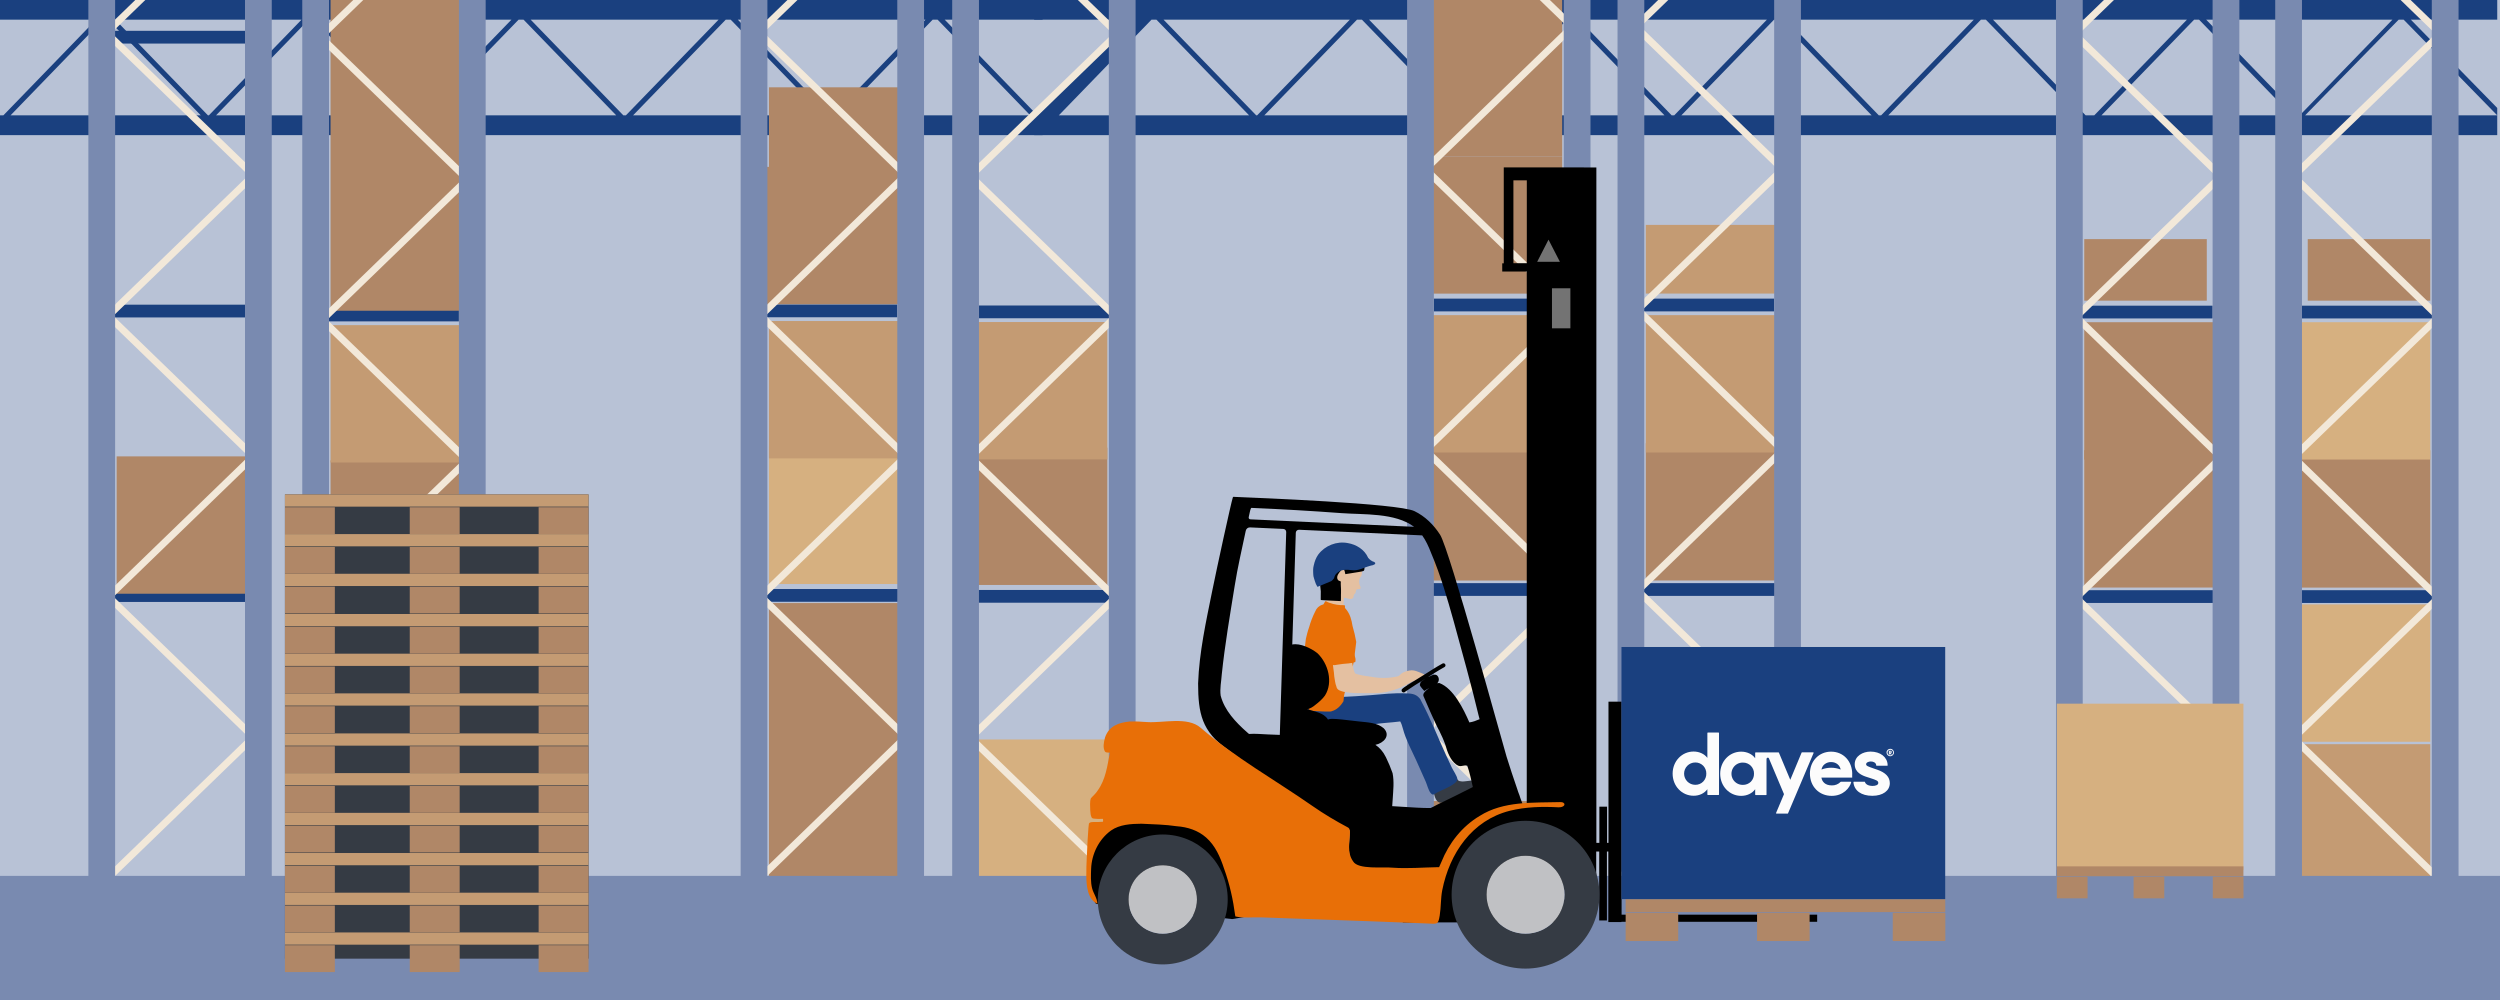
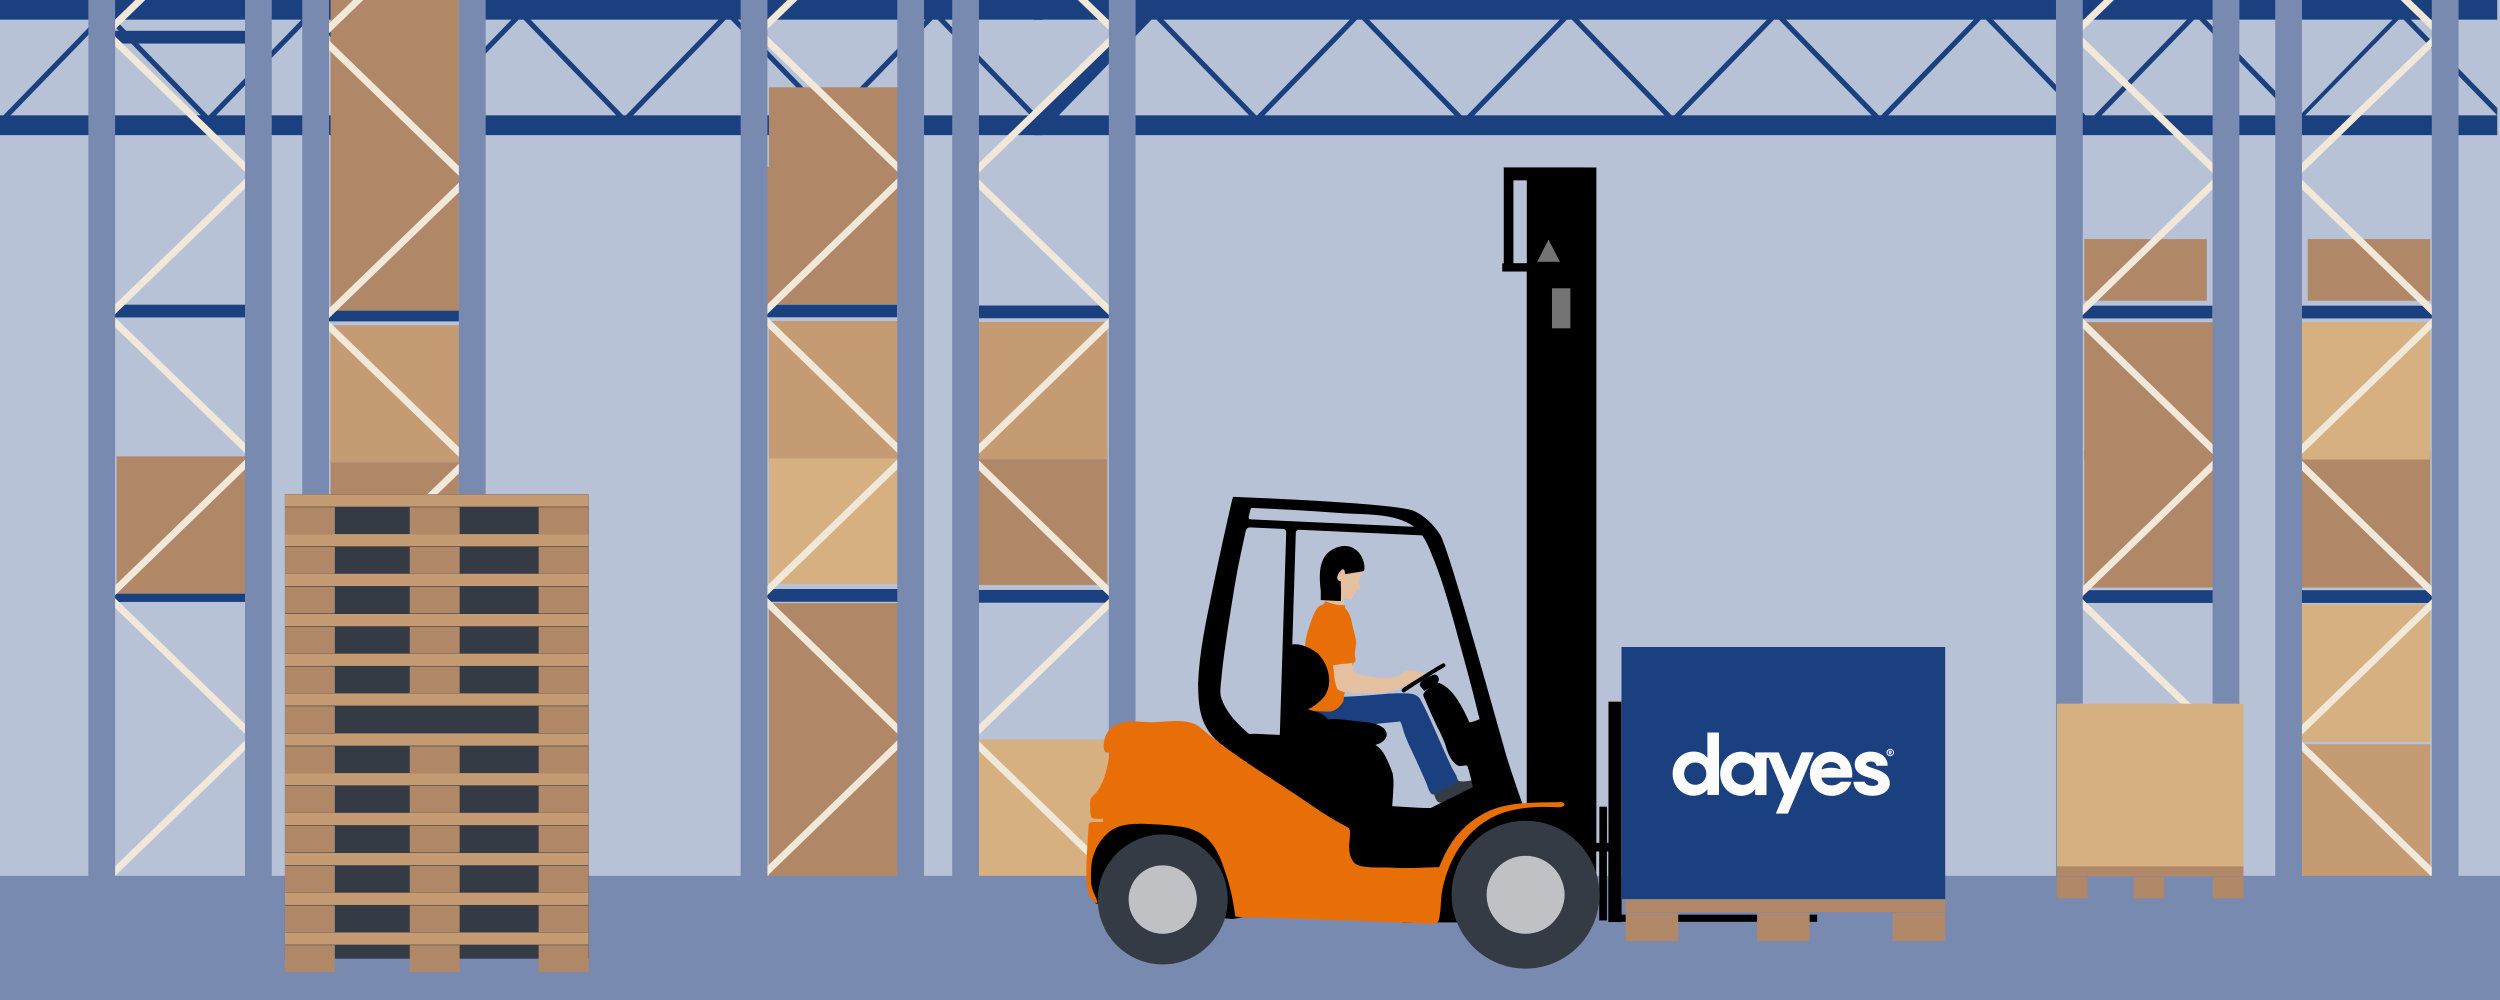
<svg xmlns="http://www.w3.org/2000/svg" xmlns:xlink="http://www.w3.org/1999/xlink" version="1.1" id="Laag_1" x="0px" y="0px" viewBox="0 0 4252 1700.8" style="enable-background:new 0 0 4252 1700.8;" xml:space="preserve">
  <rect x="0" y="0" width="4252" height="1700.8" fill="#808080" stroke="none" />
  <style type="text/css">
	.st0{fill:#B8C2D6;}
	.st1{clip-path:url(#SVGID_00000053523116775912987450000016859274268949646509_);}
	.st2{fill:#1A407F;}
	.st3{clip-path:url(#SVGID_00000000923402185692218160000009042794913876702353_);}
	.st4{fill:#B08767;}
	.st5{fill:#C49B73;}
	.st6{fill:#F2E8D9;}
	.st7{fill:#798AB0;}
	.st8{clip-path:url(#SVGID_00000119809234892789374220000013244009041838328206_);}
	.st9{clip-path:url(#SVGID_00000008133291251993363890000015442620437016341183_);}
	.st10{fill:#D6B080;}
	.st11{clip-path:url(#SVGID_00000141442396203855811260000013656851585635514528_);}
	.st12{clip-path:url(#SVGID_00000120519491788407427570000011799410506578400949_);}
	.st13{clip-path:url(#SVGID_00000070086299891248567820000015997002194125747357_);}
	.st14{clip-path:url(#SVGID_00000160886761669346778460000013793945720930410115_);}
	.st15{clip-path:url(#SVGID_00000063628294770765958030000013777303794978387604_);}
	.st16{clip-path:url(#SVGID_00000067237682736146022160000001055650011847218586_);fill:#798AB0;}
	.st17{clip-path:url(#SVGID_00000129907668068729170970000004998856295252841119_);}
	.st18{fill:#353B44;}
	.st19{fill:#E4C0A1;}
	.st20{fill:none;}
	.st21{fill:#E86F07;}
	.st22{fill:#F299CA;}
	.st23{fill:#C0C1C4;}
	.st24{fill:#737373;}
	.st25{fill:#FCFCFC;}
</style>
  <g id="backgroung">
    <path class="st0" d="M4252,0v1695H0V0H4252z" />
  </g>
  <g id="shelfs">
    <g>
      <g>
        <defs>
          <rect id="SVGID_1_" width="4252" height="1700.8" />
        </defs>
        <clipPath id="SVGID_00000047038666599174632410000007118813843490126993_">
          <use xlink:href="#SVGID_1_" style="overflow:visible;" />
        </clipPath>
        <g style="clip-path:url(#SVGID_00000047038666599174632410000007118813843490126993_);">
          <path class="st2" d="M0,33.5h163.3L5.7,196.2H0v33.6h1773.3v-33.6h-8.9L1606.8,33.5h166.5V-0.1H0V33.5z M1594.7,33.5      l157.6,162.7h-323.7l157.6-162.7H1594.7z M1574,33.5l-157.6,162.7h-3.9L1254.9,33.5H1574z M1242.8,33.5l157.6,162.7h-323.7      l157.6-162.7H1242.8z M1222.1,33.5l-157.6,162.7h-4.3L902.6,33.5H1222.1z M890.5,33.5l157.6,162.7H724.4L882,33.5H890.5z       M869.8,33.5L712.2,196.2h-9L545.6,33.5H869.8z M533.5,33.5l157.6,162.7H367.4L525,33.5H533.5z M512.8,33.5L355.2,196.2h-1.5      L196.1,33.5H512.8z M183.9,33.5l157.6,162.7H17.9L175.4,33.5H183.9z" />
          <path class="st2" d="M3920.5,196.2l159.1-162.7h8.6l159.1,162.7v-12.6L4100.4,33.5h146.9V-0.1h-697.8H1758.9v33.6h164.9      l-159.1,162.7h-5.8v33.6h1790.6h697.8v-33.6L3920.5,196.2L3920.5,196.2z M1800.8,196.2l157.6-162.7h8.5l157.6,162.7H1800.8z       M2136.6,196.2L1979,33.5h316.7l-157.6,162.7H2136.6z M2150.3,196.2l157.6-162.7h8.5L2474,196.2H2150.3z M2486.1,196.2      L2328.5,33.5h324.2l-157.6,162.7H2486.1z M2507.3,196.2l157.6-162.7h8.5L2831,196.2H2507.3z M2843.2,196.2L2685.6,33.5h319.5      l-157.6,162.7H2843.2z M2859.6,196.2l157.6-162.7h8.5l157.6,162.7H2859.6z M3195.5,196.2L3037.9,33.5H3357l-157.6,162.7H3195.5z       M3211.5,196.2l157.6-162.7h8.5l157.6,162.7H3211.5z M3556.2,196.2h-8.9L3389.7,33.5h166.5h163.3l-157.6,162.7H3556.2z       M3574.1,196.2l157.6-162.7h8.5l157.6,162.7H3574.1z M3909.9,196.2L3752.3,33.5H4069l-157.6,162.7H3909.9z" />
        </g>
      </g>
    </g>
    <g>
      <g>
        <defs>
          <rect id="SVGID_00000161626077646341495610000014155411166044477607_" width="4252" height="1700.8" />
        </defs>
        <clipPath id="SVGID_00000018236603801170942790000013378642867724306587_">
          <use xlink:href="#SVGID_00000161626077646341495610000014155411166044477607_" style="overflow:visible;" />
        </clipPath>
        <g style="clip-path:url(#SVGID_00000018236603801170942790000013378642867724306587_);">
          <rect x="527.2" y="1008.8" class="st2" width="262.4" height="21.7" />
          <rect x="518.1" y="524.9" class="st2" width="262.4" height="21.7" />
          <rect x="562.2" y="782.9" class="st4" width="224.3" height="233.6" />
          <rect x="562.2" y="553" class="st5" width="224.3" height="233.6" />
          <rect x="562.2" y="-25.6" class="st4" width="224.3" height="554.1" />
          <g>
            <g>
              <g>
                <polygon class="st6" points="547.1,1508.6 538.6,1500.3 786.4,1260.4 543.1,1024.8 551.6,1016.5 794.9,1252.1 801,1246.2          801,1274.4 795,1268.6        " />
              </g>
              <g>
                <polygon class="st6" points="547.1,1031.1 538.6,1022.8 786.4,782.9 543.1,547.3 551.6,539 794.9,774.6 801,768.7 801,796.9          795,791.1        " />
              </g>
              <g>
                <polygon class="st6" points="547.1,553 538.6,544.7 786.4,304.8 543.1,69.2 551.6,60.9 794.9,296.5 801,290.7 801,318.8          795,313        " />
              </g>
              <g>
                <polygon class="st6" points="547.1,68.5 538.6,60.2 786.4,-179.7 543.1,-415.3 551.6,-423.6 794.9,-188 801,-193.8          801,-165.7 795,-171.5        " />
              </g>
              <g>
                <polygon class="st6" points="547.1,-405.8 538.6,-414.1 786.4,-654 543.1,-889.6 551.6,-897.9 794.9,-662.3 801,-668.2          801,-640 795,-645.8        " />
              </g>
            </g>
            <rect x="514.1" y="-781.4" class="st7" width="45.5" height="2280.9" />
            <rect x="780.5" y="-781.4" class="st7" width="45.5" height="2280.9" />
          </g>
        </g>
      </g>
    </g>
    <g>
      <g>
        <defs>
          <rect id="SVGID_00000073716036552279636560000001112905402667047613_" width="4252" height="1700.8" />
        </defs>
        <clipPath id="SVGID_00000119837923364815213000000006837502813295687346_">
          <use xlink:href="#SVGID_00000073716036552279636560000001112905402667047613_" style="overflow:visible;" />
        </clipPath>
        <g style="clip-path:url(#SVGID_00000119837923364815213000000006837502813295687346_);">
          <rect x="163.4" y="1002.1" class="st2" width="262.4" height="21.7" />
          <rect x="154.3" y="518.2" class="st2" width="262.4" height="21.7" />
          <rect x="154.3" y="52.4" class="st2" width="262.4" height="21.7" />
          <rect x="198.4" y="776.2" class="st4" width="224.3" height="233.6" />
          <g>
            <g>
              <g>
                <polygon class="st6" points="183.3,1501.9 174.8,1493.6 422.6,1253.7 179.3,1018.1 187.8,1009.8 431.1,1245.4 437.2,1239.5          437.2,1267.7 431.2,1261.9        " />
              </g>
              <g>
                <polygon class="st6" points="183.3,1024.4 174.8,1016.1 422.6,776.2 179.3,540.6 187.8,532.3 431.1,767.9 437.2,762          437.2,790.2 431.2,784.4        " />
              </g>
              <g>
                <polygon class="st6" points="183.3,546.3 174.8,538 422.6,298.1 179.3,62.5 187.8,54.2 431.1,289.8 437.2,283.9 437.2,312.1          431.2,306.3        " />
              </g>
              <g>
                <polygon class="st6" points="183.3,61.8 174.8,53.5 422.6,-186.4 179.3,-422 187.8,-430.3 431.1,-194.7 437.2,-200.5          437.2,-172.4 431.2,-178.2        " />
              </g>
              <g>
                <polygon class="st6" points="183.3,-412.5 174.8,-420.8 422.6,-660.7 179.3,-896.3 187.8,-904.6 431.1,-669 437.2,-674.9          437.2,-646.7 431.2,-652.5        " />
              </g>
            </g>
            <rect x="150.3" y="-788.1" class="st7" width="45.5" height="2280.9" />
            <rect x="416.7" y="-788.1" class="st7" width="45.5" height="2280.9" />
          </g>
        </g>
      </g>
    </g>
    <g>
      <g>
        <defs>
          <rect id="SVGID_00000168824102454000379500000003338042597115479197_" width="4252" height="1700.8" />
        </defs>
        <clipPath id="SVGID_00000009585062277744408430000012470027535796135303_">
          <use xlink:href="#SVGID_00000168824102454000379500000003338042597115479197_" style="overflow:visible;" />
        </clipPath>
        <g style="clip-path:url(#SVGID_00000009585062277744408430000012470027535796135303_);">
          <rect x="1272.9" y="1001.8" class="st2" width="262.4" height="21.7" />
          <rect x="1263.7" y="517.9" class="st2" width="262.4" height="21.7" />
          <rect x="1307.8" y="759.7" class="st10" width="224.3" height="233.6" />
          <rect x="1307.8" y="1025.7" class="st4" width="224.3" height="466.8" />
          <rect x="1307.8" y="546" class="st5" width="224.3" height="233.6" />
          <rect x="1303.8" y="283.8" class="st4" width="224.3" height="233.6" />
          <rect x="1307.8" y="148.5" class="st4" width="224.3" height="143.2" />
          <rect x="557.7" y="1255.5" class="st4" width="224.3" height="233.6" />
          <g>
            <g>
              <g>
                <polygon class="st6" points="1292.8,1501.6 1284.3,1493.3 1532.1,1253.4 1288.8,1017.8 1297.3,1009.5 1540.6,1245.1          1546.7,1239.2 1546.7,1267.4 1540.6,1261.6        " />
              </g>
              <g>
                <polygon class="st6" points="1292.8,1024.1 1284.3,1015.8 1532.1,775.9 1288.8,540.3 1297.3,532 1540.6,767.6 1546.7,761.7          1546.7,789.9 1540.6,784.1        " />
              </g>
              <g>
                <polygon class="st6" points="1292.8,546 1284.3,537.7 1532.1,297.8 1288.8,62.2 1297.3,53.9 1540.6,289.5 1546.7,283.7          1546.7,311.8 1540.6,306        " />
              </g>
              <g>
                <polygon class="st6" points="1292.8,61.5 1284.3,53.2 1532.1,-186.7 1288.8,-422.3 1297.3,-430.6 1540.6,-195 1546.7,-200.8          1546.7,-172.7 1540.6,-178.5        " />
              </g>
              <g>
                <polygon class="st6" points="1292.8,-412.8 1284.3,-421.1 1532.1,-661 1288.8,-896.6 1297.3,-904.9 1540.6,-669.3          1546.7,-675.2 1546.7,-647 1540.6,-652.8        " />
              </g>
            </g>
            <rect x="1259.7" y="-788.4" class="st7" width="45.5" height="2280.9" />
            <rect x="1526.1" y="-788.4" class="st7" width="45.5" height="2280.9" />
          </g>
        </g>
      </g>
    </g>
    <g>
      <g>
        <defs>
          <rect id="SVGID_00000005978802054418074070000016495463978764033182_" width="4252" height="1700.8" />
        </defs>
        <clipPath id="SVGID_00000026149351896649702530000011548615443023606950_">
          <use xlink:href="#SVGID_00000005978802054418074070000016495463978764033182_" style="overflow:visible;" />
        </clipPath>
        <g style="clip-path:url(#SVGID_00000026149351896649702530000011548615443023606950_);">
          <rect x="1655.9" y="1003.4" class="st2" width="262.4" height="21.7" />
          <rect x="1665.1" y="519.6" class="st2" width="262.4" height="21.7" />
          <rect x="1659" y="761.3" class="st4" width="224.3" height="233.6" />
          <rect x="1663.5" y="1257.7" class="st10" width="224.3" height="233.6" />
          <rect x="1659" y="547.7" class="st5" width="224.3" height="233.6" />
          <g>
            <g>
              <g>
                <polygon class="st6" points="1898.4,1503.2 1906.9,1494.9 1659.1,1255 1902.4,1019.4 1893.9,1011.1 1650.6,1246.7          1644.5,1240.8 1644.5,1269 1650.5,1263.2        " />
              </g>
              <g>
                <polygon class="st6" points="1898.4,1025.7 1906.9,1017.4 1659.1,777.5 1902.4,541.9 1893.9,533.6 1650.6,769.2          1644.5,763.4 1644.5,791.5 1650.5,785.7        " />
              </g>
              <g>
                <polygon class="st6" points="1898.4,547.6 1906.9,539.4 1659.1,299.4 1902.4,63.8 1893.9,55.6 1650.6,291.2 1644.5,285.3          1644.5,313.4 1650.5,307.6        " />
              </g>
              <g>
                <polygon class="st6" points="1898.4,63.1 1906.9,54.9 1659.1,-185.1 1902.4,-420.7 1893.9,-428.9 1650.6,-193.3          1644.5,-199.2 1644.5,-171.1 1650.5,-176.9        " />
              </g>
              <g>
                <polygon class="st6" points="1898.4,-411.2 1906.9,-419.5 1659.1,-659.4 1902.4,-895 1893.9,-903.3 1650.6,-667.7          1644.5,-673.5 1644.5,-645.4 1650.5,-651.2        " />
              </g>
            </g>
            <rect x="1885.9" y="-786.8" class="st7" width="45.5" height="2280.9" />
            <rect x="1619.5" y="-786.8" class="st7" width="45.5" height="2280.9" />
          </g>
        </g>
      </g>
    </g>
    <g>
      <g>
        <defs>
-           <rect id="SVGID_00000060029963182594624550000007639326263377358013_" width="4252" height="1700.8" />
-         </defs>
+           </defs>
        <clipPath id="SVGID_00000026121926446905917380000006031897024796974492_">
          <use xlink:href="#SVGID_00000060029963182594624550000007639326263377358013_" style="overflow:visible;" />
        </clipPath>
        <g style="clip-path:url(#SVGID_00000026121926446905917380000006031897024796974492_);">
          <rect x="2764.2" y="991.8" class="st2" width="262.4" height="21.7" />
          <rect x="2755.1" y="507.9" class="st2" width="262.4" height="21.7" />
          <rect x="2799.2" y="753.7" class="st4" width="224.3" height="233.6" />
          <rect x="2799.2" y="1362.4" class="st4" width="224.3" height="116.8" />
          <rect x="2799.2" y="1124.8" class="st4" width="224.3" height="237.6" />
          <rect x="2799.2" y="536" class="st5" width="224.3" height="233.6" />
          <rect x="2799.2" y="382.5" class="st5" width="224.3" height="116.8" />
          <g>
            <g>
              <g>
                <polygon class="st6" points="2784.2,1491.6 2775.6,1483.3 3023.4,1243.4 2780.1,1007.8 2788.7,999.5 3032,1235.1          3038,1229.2 3038,1257.4 3032,1251.6        " />
              </g>
              <g>
                <polygon class="st6" points="2784.2,1014.1 2775.6,1005.8 3023.4,765.9 2780.1,530.3 2788.7,522 3032,757.6 3038,751.7          3038,779.9 3032,774.1        " />
              </g>
              <g>
                <polygon class="st6" points="2784.2,536 2775.6,527.7 3023.4,287.8 2780.1,52.2 2788.7,43.9 3032,279.5 3038,273.7          3038,301.8 3032,296        " />
              </g>
              <g>
                <polygon class="st6" points="2784.2,51.5 2775.6,43.2 3023.4,-196.7 2780.1,-432.3 2788.7,-440.6 3032,-205 3038,-210.8          3038,-182.7 3032,-188.5        " />
              </g>
              <g>
                <polygon class="st6" points="2784.2,-422.8 2775.6,-431.1 3023.4,-671 2780.1,-906.6 2788.7,-914.9 3032,-679.3 3038,-685.2          3038,-657 3032,-662.8        " />
              </g>
            </g>
            <rect x="2751.1" y="-798.4" class="st7" width="45.5" height="2280.9" />
            <rect x="3017.5" y="-798.4" class="st7" width="45.5" height="2280.9" />
          </g>
        </g>
      </g>
    </g>
    <g>
      <g>
        <defs>
-           <rect id="SVGID_00000128460205304319791870000008184989533197537448_" width="4252" height="1700.8" />
-         </defs>
+           </defs>
        <clipPath id="SVGID_00000176022665582105685490000010241790870564213918_">
          <use xlink:href="#SVGID_00000128460205304319791870000008184989533197537448_" style="overflow:visible;" />
        </clipPath>
        <g style="clip-path:url(#SVGID_00000176022665582105685490000010241790870564213918_);">
          <rect x="2429.6" y="991.8" class="st2" width="262.4" height="21.7" />
          <rect x="2438.7" y="507.9" class="st2" width="262.4" height="21.7" />
          <rect x="2432.7" y="753.8" class="st4" width="224.3" height="233.6" />
          <rect x="2432.7" y="1362.4" class="st4" width="224.3" height="116.8" />
          <rect x="2432.7" y="536" class="st5" width="224.3" height="233.6" />
          <rect x="2432.7" y="265.8" class="st4" width="224.3" height="233.6" />
          <rect x="2432.7" y="-9.9" class="st4" width="224.3" height="275.6" />
          <g>
            <g>
              <g>
-                 <polygon class="st6" points="2672,1491.6 2680.6,1483.3 2432.8,1243.4 2676.1,1007.8 2667.5,999.5 2424.2,1235.1          2418.2,1229.2 2418.2,1257.4 2424.2,1251.6        " />
-               </g>
+                 </g>
              <g>
                <polygon class="st6" points="2672,1014.1 2680.6,1005.8 2432.8,765.9 2676.1,530.3 2667.5,522 2424.2,757.6 2418.2,751.7          2418.2,779.9 2424.2,774.1        " />
              </g>
              <g>
                <polygon class="st6" points="2672,536 2680.6,527.7 2432.8,287.8 2676.1,52.2 2667.5,43.9 2424.2,279.5 2418.2,273.7          2418.2,301.8 2424.2,296        " />
              </g>
              <g>
                <polygon class="st6" points="2672,51.5 2680.6,43.2 2432.8,-196.7 2676.1,-432.3 2667.5,-440.6 2424.2,-205 2418.2,-210.8          2418.2,-182.7 2424.2,-188.5        " />
              </g>
              <g>
                <polygon class="st6" points="2672,-422.8 2680.6,-431.1 2432.8,-671 2676.1,-906.6 2667.5,-914.9 2424.2,-679.3          2418.2,-685.2 2418.2,-657 2424.2,-662.8        " />
              </g>
            </g>
            <rect x="2659.6" y="-798.4" class="st7" width="45.5" height="2280.9" />
            <rect x="2393.2" y="-798.4" class="st7" width="45.5" height="2280.9" />
          </g>
        </g>
      </g>
    </g>
    <g>
      <g>
        <defs>
          <rect id="SVGID_00000007397659214874726280000011561307322480464774_" width="4252" height="1700.8" />
        </defs>
        <clipPath id="SVGID_00000178181335194584990670000006092970050159952825_">
          <use xlink:href="#SVGID_00000007397659214874726280000011561307322480464774_" style="overflow:visible;" />
        </clipPath>
        <g style="clip-path:url(#SVGID_00000178181335194584990670000006092970050159952825_);">
          <rect x="3509.9" y="1003.8" class="st2" width="262.4" height="21.7" />
          <rect x="3500.8" y="519.9" class="st2" width="262.4" height="21.7" />
          <rect x="3544.9" y="765.7" class="st4" width="224.3" height="233.6" />
          <rect x="3544.9" y="548" class="st4" width="224.3" height="233.6" />
          <rect x="3544.9" y="406.7" class="st4" width="208.4" height="104.7" />
          <g>
            <g>
              <g>
                <polygon class="st6" points="3529.8,1503.6 3521.3,1495.3 3769.1,1255.4 3525.8,1019.8 3534.3,1011.5 3777.6,1247.1          3783.7,1241.2 3783.7,1269.4 3777.7,1263.6        " />
              </g>
              <g>
                <polygon class="st6" points="3529.8,1026.1 3521.3,1017.8 3769.1,777.9 3525.8,542.3 3534.3,534 3777.6,769.6 3783.7,763.7          3783.7,791.9 3777.7,786.1        " />
              </g>
              <g>
                <polygon class="st6" points="3529.8,548 3521.3,539.7 3769.1,299.8 3525.8,64.2 3534.3,55.9 3777.6,291.5 3783.7,285.7          3783.7,313.8 3777.7,308        " />
              </g>
              <g>
                <polygon class="st6" points="3529.8,63.5 3521.3,55.2 3769.1,-184.7 3525.8,-420.3 3534.3,-428.6 3777.6,-193 3783.7,-198.8          3783.7,-170.7 3777.7,-176.5        " />
              </g>
              <g>
                <polygon class="st6" points="3529.8,-410.8 3521.3,-419.1 3769.1,-659 3525.8,-894.6 3534.3,-902.9 3777.6,-667.3          3783.7,-673.2 3783.7,-645 3777.7,-650.8        " />
              </g>
            </g>
            <rect x="3496.8" y="-786.4" class="st7" width="45.5" height="2280.9" />
            <rect x="3763.2" y="-786.4" class="st7" width="45.5" height="2280.9" />
          </g>
        </g>
      </g>
    </g>
    <g>
      <g>
        <defs>
          <rect id="SVGID_00000150799553638672039140000017997804046588070806_" width="4252" height="1700.8" />
        </defs>
        <clipPath id="SVGID_00000059287197386556637520000005006535164104696975_">
          <use xlink:href="#SVGID_00000150799553638672039140000017997804046588070806_" style="overflow:visible;" />
        </clipPath>
        <g style="clip-path:url(#SVGID_00000059287197386556637520000005006535164104696975_);">
          <rect x="3906" y="1003.8" class="st2" width="262.4" height="21.7" />
          <rect x="3915.2" y="519.9" class="st2" width="262.4" height="21.7" />
          <rect x="3909.1" y="765.8" class="st4" width="224.3" height="233.6" />
          <rect x="3909.1" y="548" class="st10" width="224.3" height="233.6" />
          <rect x="3925" y="406.7" class="st4" width="208.4" height="104.7" />
          <rect x="3909.1" y="1265.7" class="st5" width="224.3" height="233.6" />
          <rect x="3909.1" y="1028" class="st10" width="224.3" height="233.6" />
          <g>
            <g>
              <g>
                <polygon class="st6" points="4148.5,1503.6 4157,1495.3 3909.2,1255.4 4152.5,1019.8 4144,1011.5 3900.7,1247.1          3894.6,1241.2 3894.6,1269.4 3900.7,1263.6        " />
              </g>
              <g>
                <polygon class="st6" points="4148.5,1026.1 4157,1017.8 3909.2,777.9 4152.5,542.3 4144,534 3900.7,769.6 3894.6,763.7          3894.6,791.9 3900.7,786.1        " />
              </g>
              <g>
                <polygon class="st6" points="4148.5,548 4157,539.7 3909.2,299.8 4152.5,64.2 4144,55.9 3900.7,291.5 3894.6,285.7          3894.6,313.8 3900.7,308        " />
              </g>
              <g>
                <polygon class="st6" points="4148.5,63.5 4157,55.2 3909.2,-184.7 4152.5,-420.3 4144,-428.6 3900.7,-193 3894.6,-198.8          3894.6,-170.7 3900.7,-176.5        " />
              </g>
              <g>
                <polygon class="st6" points="4148.5,-410.8 4157,-419.1 3909.2,-659 4152.5,-894.6 4144,-902.9 3900.7,-667.3 3894.6,-673.2          3894.6,-645 3900.7,-650.8        " />
              </g>
            </g>
            <rect x="4136" y="-786.4" class="st7" width="45.5" height="2280.9" />
            <rect x="3869.7" y="-786.4" class="st7" width="45.5" height="2280.9" />
          </g>
        </g>
      </g>
    </g>
    <g>
      <g>
        <defs>
          <rect id="SVGID_00000066499290056295662100000004359889347119376003_" width="4252" height="1700.8" />
        </defs>
        <clipPath id="SVGID_00000072281474893287091070000011636194239929397435_">
          <use xlink:href="#SVGID_00000066499290056295662100000004359889347119376003_" style="overflow:visible;" />
        </clipPath>
        <path style="clip-path:url(#SVGID_00000072281474893287091070000011636194239929397435_);fill:#798AB0;" d="M4252,1489.7v211.1H0     v-211.1H4252z" />
      </g>
    </g>
    <g>
      <g>
        <defs>
          <rect id="SVGID_00000029746982692375870030000009659253007277294996_" width="4252" height="1700.8" />
        </defs>
        <clipPath id="SVGID_00000140723125743025139970000018258044025553503930_">
          <use xlink:href="#SVGID_00000029746982692375870030000009659253007277294996_" style="overflow:visible;" />
        </clipPath>
        <g style="clip-path:url(#SVGID_00000140723125743025139970000018258044025553503930_);">
          <rect x="3498.3" y="1196.8" class="st10" width="317.3" height="282.8" />
          <g>
            <g>
              <rect x="3498.3" y="1473.5" class="st4" width="317.3" height="16.8" />
              <rect x="3498.3" y="1491.1" class="st4" width="52.2" height="36.8" />
              <rect x="3763.5" y="1491.1" class="st4" width="52.2" height="36.8" />
              <rect x="3628.8" y="1491.1" class="st4" width="52.2" height="36.8" />
            </g>
          </g>
        </g>
      </g>
    </g>
  </g>
  <g id="car">
    <g>
      <rect x="484.6" y="840.9" class="st18" width="516.4" height="789.6" />
      <g>
        <g>
          <rect x="484.6" y="1585.9" class="st5" width="516.4" height="20.8" />
          <rect x="484.6" y="1607.6" class="st4" width="84.9" height="45.7" />
          <rect x="916.1" y="1607.6" class="st4" width="84.9" height="45.7" />
          <rect x="696.9" y="1607.6" class="st4" width="84.9" height="45.7" />
        </g>
        <g>
          <rect x="484.6" y="1518.3" class="st5" width="516.4" height="20.8" />
          <rect x="484.6" y="1540.1" class="st4" width="84.9" height="45.7" />
          <rect x="916.1" y="1540.1" class="st4" width="84.9" height="45.7" />
          <rect x="696.9" y="1540.1" class="st4" width="84.9" height="45.7" />
        </g>
        <g>
          <rect x="484.6" y="1450.8" class="st5" width="516.4" height="20.8" />
          <rect x="484.6" y="1472.6" class="st4" width="84.9" height="45.7" />
          <rect x="916.1" y="1472.6" class="st4" width="84.9" height="45.7" />
          <rect x="696.9" y="1472.6" class="st4" width="84.9" height="45.7" />
        </g>
      </g>
      <g>
        <g>
          <rect x="484.6" y="1382.5" class="st5" width="516.4" height="20.8" />
          <rect x="484.6" y="1404.2" class="st4" width="84.9" height="45.7" />
          <rect x="916.1" y="1404.2" class="st4" width="84.9" height="45.7" />
          <rect x="696.9" y="1404.2" class="st4" width="84.9" height="45.7" />
        </g>
        <g>
          <rect x="484.6" y="1314.9" class="st5" width="516.4" height="20.8" />
          <rect x="484.6" y="1336.7" class="st4" width="84.9" height="45.7" />
          <rect x="916.1" y="1336.7" class="st4" width="84.9" height="45.7" />
          <rect x="696.9" y="1336.7" class="st4" width="84.9" height="45.7" />
        </g>
        <g>
          <rect x="484.6" y="1247.4" class="st5" width="516.4" height="20.8" />
          <rect x="484.6" y="1269.2" class="st4" width="84.9" height="45.7" />
          <rect x="916.1" y="1269.2" class="st4" width="84.9" height="45.7" />
          <rect x="696.9" y="1269.2" class="st4" width="84.9" height="45.7" />
        </g>
      </g>
      <g>
        <g>
          <rect x="484.6" y="1179.3" class="st5" width="516.4" height="20.8" />
          <rect x="484.6" y="1201.1" class="st4" width="84.9" height="45.7" />
          <rect x="916.1" y="1201.1" class="st4" width="84.9" height="45.7" />
-           <rect x="696.9" y="1201.1" class="st4" width="84.9" height="45.7" />
        </g>
        <g>
          <rect x="484.6" y="1111.8" class="st5" width="516.4" height="20.8" />
          <rect x="484.6" y="1133.6" class="st4" width="84.9" height="45.7" />
          <rect x="916.1" y="1133.6" class="st4" width="84.9" height="45.7" />
          <rect x="696.9" y="1133.6" class="st4" width="84.9" height="45.7" />
        </g>
        <g>
          <rect x="484.6" y="1044.3" class="st5" width="516.4" height="20.8" />
          <rect x="484.6" y="1066" class="st4" width="84.9" height="45.7" />
          <rect x="916.1" y="1066" class="st4" width="84.9" height="45.7" />
          <rect x="696.9" y="1066" class="st4" width="84.9" height="45.7" />
        </g>
      </g>
      <g>
        <g>
          <rect x="484.6" y="975.9" class="st5" width="516.4" height="20.8" />
          <rect x="484.6" y="997.7" class="st4" width="84.9" height="45.7" />
          <rect x="916.1" y="997.7" class="st4" width="84.9" height="45.7" />
          <rect x="696.9" y="997.7" class="st4" width="84.9" height="45.7" />
        </g>
        <g>
          <rect x="484.6" y="908.4" class="st5" width="516.4" height="20.8" />
          <rect x="484.6" y="930.2" class="st4" width="84.9" height="45.7" />
          <rect x="916.1" y="930.2" class="st4" width="84.9" height="45.7" />
          <rect x="696.9" y="930.2" class="st4" width="84.9" height="45.7" />
        </g>
        <g>
          <rect x="484.6" y="840.9" class="st5" width="516.4" height="20.8" />
          <rect x="484.6" y="862.7" class="st4" width="84.9" height="45.7" />
          <rect x="916.1" y="862.7" class="st4" width="84.9" height="45.7" />
          <rect x="696.9" y="862.7" class="st4" width="84.9" height="45.7" />
        </g>
      </g>
    </g>
    <g>
      <g>
        <g>
          <g>
            <path class="st18" d="M2514.8,1330.6c1.2-7.3-26.1,0.1-29.8-1.7h0.1c-1.6-0.2-3.3-0.3-4.6-1.3c-1.8-1.6-2.9-3.8-4.1-5.8v0.1       c-1.4-2.2-10.3-11-10.6-5.6c0.1,0.2,0.1,0.4,0.2,0.6c0,0.2,0.1,0.3,0.2,0.4c0.7,0.7,0.3,1.5-0.6,1.8       c11.8,12.2-27.8,13-32.7,19.6c1.6,2.9,4.1,4.4,5.3,7.4c5.6,32.1,19.6,16.2,41.4,7.6C2490,1346.6,2512.5,1344.1,2514.8,1330.6z" />
          </g>
          <g>
            <path class="st2" d="M2478.7,1324.9c-0.6-5.4-7.5-15.1-9.5-19.5c-3.3-7.2-6.7-14.4-10-21.6c-14.1-30.8-26.7-62.8-42.6-92.6       c-0.3-0.6-0.6-1.2-0.8-1.8c0-0.1-0.1-0.2-0.1-0.2c-6-7.6-11.7-9.8-24.6-9.9c-20.2-1-40.4,1.4-60.5,3.1       c-16.9,1.4-33.9,2.3-50.9,3.1c-15.5,0.8-31.2,1.6-46.4,5c-2.4,0.6-4.9,1.2-7.2,2.2c-1,0.5-2.2,1-2.5,2.1c-0.2,0.5-0.1,1,0,1.4       c-0.1,0.2-0.1,0.4-0.1,0.6c-1.5,13.1,6.4,26,17,33.4c8.2,5.4,18.3,6.1,27.8,6.2c22.9,0.3,45.7-1.3,68.3-4.6       c14.9-2.3,30-2.8,44.9-4.8c2.1,3.6,3.3,7.8,4.4,11.8c5.1,19.2,14.5,36.3,22.8,54.4c5.5,12.1,11,24.3,16.3,36.5       c2.4,5.5,4.4,14.4,8.2,19c4.2,5,5.7,2.1,11.9-1.3c6.9-3.7,32.8-13.2,33.5-21.5C2478.7,1325.7,2478.7,1325.3,2478.7,1324.9z" />
          </g>
          <g>
            <g>
              <path class="st19" d="M2259.7,998.4c-0.7,1-1.2,2-1.5,3.2c-0.3,0.4-0.4,0.9-0.5,1.5c-0.7,10.3-1.8,20.5-4.8,30.4        c-0.2,2.1,1.3,4,3.4,4c1,0,2-0.5,2.6-1.2c4.8,3.1,10.4,4.5,15.8,6h0.1c1.6,0.5,3.1,1.4,4.7,1.8c5.9,0.1,5.9-7.9,5.8-12.2        c-0.4-7.7,0.5-15.4,2-22.9C2291.3,997.2,2265.9,991.1,2259.7,998.4z" />
              <g>
                <path class="st20" d="M2313.3,1001.4L2313.3,1001.4L2313.3,1001.4z" />
                <line class="st20" x1="2313.3" y1="1001.4" x2="2313.3" y2="1001.4" />
                <line class="st20" x1="2313.6" y1="1001" x2="2313.6" y2="1001" />
                <path class="st19" d="M2313.7,1001L2313.7,1001L2313.7,1001z" />
                <path class="st20" d="M2314.2,1000.1L2314.2,1000.1" />
                <path class="st19" d="M2314.3,1000C2314.3,1000,2314.3,999.9,2314.3,1000L2314.3,1000L2314.3,1000z" />
                <path class="st19" d="M2313.8,1001.1L2313.8,1001.1L2313.8,1001.1z" />
                <path class="st19" d="M2317,961.7c-1.5-15.5-10.8-26-28.9-29.5c-9.5-2.6-19,2.1-26.2,8.2c-9.5,7.5-14.1,19.2-14.6,31.2         c0,0.2,0.1,0.4,0.1,0.6c0.1,0.7,0.2,1.5,0.3,2.2s0.3,1.4,0.4,2.1c0.1,0.5,0.2,1,0.3,1.4c0.1,0.5,0.2,0.9,0.4,1.4l0,0         c0.2,0.6,0.5,1.2,0.8,1.8c0.3,0.7,0.6,1.5,1,2.2c0.3,0.7,0.6,1.4,0.9,2c0.4,0.9,0.8,1.9,1.2,2.8c0.2,0.5,0.5,1,0.7,1.6         c0.3,0.8,0.6,1.5,0.9,2.3c0.5,1.5,1.1,2.9,1.6,4.4c0.2,0.7,0.4,1.3,0.6,2c0.1,0.3,0.2,0.7,0.2,1c0.1,0.3,0.1,0.5,0.2,0.8         c0.2,0.8,0.3,1.6,0.5,2.4c0.1,0.3,0.1,0.6,0.1,1c9.1,9.8,24.6,11.8,37.2,14.9c0.8,0.2,1.6,0.3,2.3,0.3c2.1,0,3.7-1,4.9-2.5         v-0.1c0.1-0.2,0.1-0.5,0.1-0.7s0.1-0.4,0.1-0.6c0-0.6,0-1.1,0.2-1.7c0.1-0.5,0.3-1.1,0.5-1.6l0,0l0,0         c0.2-0.5,0.5-0.9,0.9-1.3c0.3-0.3,0.6-0.5,1-0.7c0.3-0.6,0.7-1.3,1-1.9c0-0.3,0-0.6,0.1-0.8c0.1-0.5,0.2-0.9,0.3-1.4         c0-0.1,0-0.1,0.1-0.2c0,0,0,0,0-0.1c0-0.3,0.1-0.5,0.2-0.8c0.1-0.5,0.2-0.9,0.5-1.3c0.3-0.3,0.6-0.6,1-0.8         c0.5-0.2,1-0.3,1.5-0.3c0.1,0,0.2,0,0.2,0c0.1,0,0.2,0,0.2,0l0,0c0.2,0,0.5-0.1,0.7-0.1c0,0,0,0,0.1,0c0.2,0,0.4,0,0.6,0         c0.2,0,0.4,0,0.6,0l0,0h0.1c0.1,0,0.1,0,0.2-0.1c0.1,0,0.1,0,0.2,0l0,0l0,0h0.1c0,0,0,0,0.1,0s0.1,0,0.2-0.1l0,0         c0.1,0,0.1,0,0.2-0.1l0,0c0.1-0.1,0.2-0.1,0.2-0.1l0,0c0.1,0,0.1-0.1,0.2-0.2l0,0l0,0l0,0l0,0l0,0l0,0l0,0l0,0l0,0l0,0l0,0         l0,0l0,0l0,0l0,0l0,0c0.1-0.1,0.2-0.2,0.3-0.2l0,0l0,0l0,0l0,0l0,0l0,0l0,0c0,0,0,0,0-0.1c0.1-0.2,0.2-0.3,0.3-0.5l0,0         c0.1-0.1,0.1-0.2,0.2-0.3l0,0c0-0.1,0-0.1,0-0.1l0,0c0.2-1.8-0.9-4.1-1.8-6c0-0.2-0.1-0.3-0.1-0.5c0-0.1,0-0.2,0-0.3         c-0.1-0.3-0.2-0.6-0.2-0.8c-0.1-0.3-0.2-0.7-0.2-1c-0.1-0.3-0.1-0.7-0.1-1s-0.1-0.5-0.1-0.8c0-0.4,0-0.7,0-1.1         c0-0.8,0.1-1.6,0.3-2.5c0.2-0.7,0.3-1.4,0.6-2.1c0.3-0.6,0.6-1.2,0.9-1.8c0.2-0.3,0.4-0.5,0.6-0.8c0.2-0.2,0.4-0.5,0.6-0.7         c0.2-0.2,0.3-0.4,0.5-0.6c0.1-0.2,0.3-0.3,0.4-0.5c0.1-0.3,0.2-0.6,0.2-0.9c0.1-0.3,0.2-0.7,0.2-1.1c0,0,0,0,0-0.1         c0.1-0.6,0.2-1.2,0.3-1.8c0.1-0.7,0.2-1.3,0.3-2l0,0l0,0c0.1-0.7,0.1-1.4,0.2-2c0.1-0.7,0.2-1.3,0.2-2c0-0.5,0.1-1,0.1-1.6         c0-0.8,0-1.6,0-2.4c0-0.5,0-1,0-1.5c0-0.3,0-0.5,0-0.8C2317.2,962.8,2317.1,962.3,2317,961.7z" />
              </g>
              <g>
                <path d="M2280.3,988.5L2280.3,988.5L2280.3,988.5z" />
                <path d="M2280.3,988.5L2280.3,988.5L2280.3,988.5L2280.3,988.5z" />
                <path d="M2280.3,988.5L2280.3,988.5L2280.3,988.5C2280.3,988.5,2280.3,988.6,2280.3,988.5L2280.3,988.5z" />
                <path d="M2280.2,988.5L2280.2,988.5L2280.2,988.5L2280.2,988.5z" />
                <path class="st20" d="M2280.2,988.5L2280.2,988.5" />
                <path d="M2280.2,988.5L2280.2,988.5L2280.2,988.5L2280.2,988.5z" />
                <path d="M2287.7,974.3L2287.7,974.3L2287.7,974.3z" />
                <path class="st20" d="M2286.5,970.9L2286.5,970.9" />
                <path class="st20" d="M2286.5,970.8L2286.5,970.8" />
                <path d="M2286.5,970.7L2286.5,970.7L2286.5,970.7L2286.5,970.7z" />
                <path d="M2286.5,970.7L2286.5,970.7L2286.5,970.7L2286.5,970.7L2286.5,970.7L2286.5,970.7L2286.5,970.7L2286.5,970.7         L2286.5,970.7z" />
                <line class="st20" x1="2286.5" y1="970.7" x2="2286.5" y2="970.7" />
                <path d="M2320.7,964.1c-0.9-11.6-6.4-24-16.5-30.4c-15.2-10.3-36-3.7-48,8.7c-14.3,17.4-12.2,41.4-9.8,63.3         c0,3.9,0,7.7-0.1,11.6c0,0.6,0,1.3,0,2c0,0.1,0,0.2,0,0.3s0,0.2,0,0.3c0.1,0.2,0.2,0.5,0.4,0.6s0.5,0.1,0.7,0.1s0.3,0,0.4,0         c0.8,0,1.7,0.1,2.5,0.2c4.2,0.2,8.4,0.4,12.6,0.7c4,0.2,8.1,0.4,12.1,0.6c1.5,0.1,2.9,0.2,4.4,0.2l0,0c0.1,0,0.1,0,0.1,0l0,0         c0.1,0.1,0.2,0.1,0.4,0.1c0.4,0,0.7-0.2,0.7-0.7c0-1.5,0.1-3.1,0.1-4.6c0-0.2,0-0.4,0-0.6c0-0.5,0-0.9,0-1.4         c0-1.2,0-2.3,0-3.4c0-1.1,0-2.2,0.1-3.2c0-1.2,0-2.5,0-3.7v-0.1c0-0.8,0-1.7,0-2.5s0-1.7-0.1-2.5c0-0.5-0.1-1-0.1-1.4         c-0.1-0.7,0-1.5-0.1-2.2c0-0.8-0.1-1.7-0.1-2.6c0-0.6,0-1.3,0-1.9c0-0.5,0-0.9,0.1-1.3c-0.1-0.4-0.1-0.8-0.2-1.3         c0-0.1-0.1-0.1-0.1-0.2l-0.1-0.1l0,0l0,0c-0.2-0.1-0.5-0.1-0.7-0.2c-0.3-0.1-0.6-0.3-0.9-0.4c-0.4-0.1-0.7-0.2-1.1-0.4         c-0.1,0-0.1-0.1-0.2-0.1c-0.4-0.2-0.7-0.3-1-0.6c-0.4-0.3-0.7-0.7-0.9-1.1c-0.3-0.5-0.6-0.9-0.7-1.5         c-0.2-0.6-0.3-1.2-0.3-1.8s0-1.2,0.1-1.8c0.1-0.5,0.2-1.1,0.4-1.5c0.1-0.3,0.2-0.5,0.3-0.8s0.2-0.6,0.4-0.9         c0.2-0.5,0.5-1,0.8-1.5c0.5-0.9,1.1-1.9,1.8-2.7c0.5-0.6,1-1.2,1.6-1.8c0.8-1.2,1.7-2.2,2.7-2.9c1-0.8,2.2-0.8,3.2,0.1         c0.3,0.3,0.6,0.6,0.8,1c0,0.1,0,0.1,0,0.2c0.2,0.1,0.3,0.3,0.3,0.5c0.2,0.4,0.3,0.8,0.4,1.2c0.3,0.9,0.4,1.8,0.6,2.7l0,0l0,0         l0,0l0,0l0,0l0,0l0,0l0,0l0,0l0,0l0,0l0,0c0.1,0.2,0.1,0.4,0.2,0.7v0.1c0,0.1,0,0.1,0,0.2c0.1,0.4,0.2,0.8,0.2,1.1l0,0         c0.1,0,0.1,0,0.2,0c5.5-1,11.2-1.9,16.8-2.7c1.5-0.5,12.1-1.4,14.2-3c0.1,0,0.2,0,0.4,0         C2320.8,969.1,2320.8,965.9,2320.7,964.1z" />
              </g>
              <g>
                <path class="st20" d="M2268.8,985.3L2268.8,985.3" />
                <path class="st21" d="M2233.5,1001.7c0,0,0.1,0,0.1-0.1c-0.2-0.3-0.4-0.7-0.6-1C2233.2,1000.9,2233.4,1001.3,2233.5,1001.7z" />
                <path class="st20" d="M2321.2,966C2321.2,966,2321.1,966,2321.2,966" />
                <path class="st20" d="M2303.9,970.5L2303.9,970.5" />
-                 <path class="st2" d="M2337.4,955.9c-4.6-1.4-7.6-3.9-10.4-7.1l0,0c-0.1-0.3-0.3-0.6-0.4-0.8c0-0.1-0.1-0.1-0.1-0.2         c-6-13.2-19.9-21.8-34-24.1c-18.8-3.8-39.1,4.2-50.5,19.6c-3.8,5.4-6.1,11.6-7.5,18.1c0,0.1-0.1,0.2-0.1,0.3         c-0.3,1.1-0.5,2.3-0.7,3.4c-0.1,1.1-0.2,2.2-0.3,3.3c-0.1,1.2,0,2.4,0,3.5s0,2.1,0.1,3.2c0,0.6,0.1,1.2,0.1,1.8         c0.1,0.7,0.1,1.4,0.2,2.1c0,0.3,0.1,0.7,0.1,1l0,0c0.2,0.9,0.5,1.7,0.7,2.6c0.2,0.7,0.4,1.4,0.6,2.1c0.4,1.3,0.8,2.5,1.2,3.8         c0,0.1,0.1,0.2,0.1,0.3l0,0l0,0l0,0c0.5,1.4,1.1,2.8,1.5,4.2c0.3,0.5,0.5,1.1,0.8,1.6l0,0l0,0l0,0l0,0l0,0         c0.3,0.6,0.6,1.1,0.9,1.6c0.3,0.6,0.6,1.2,1,1.7c0.1,0.1,0.1,0.2,0.2,0.3c0.1,0,0.2-0.1,0.2-0.1s0.1,0,0.1-0.1         c0.4-0.2,0.9-0.4,1.3-0.6c1-0.4,2-0.8,3.1-1.3c1.3-0.5,2.6-1.1,3.9-1.6c1.2-0.5,2.4-1,3.6-1.5c1-0.4,1.9-0.8,2.9-1.2         c0.5-0.2,1.1-0.4,1.6-0.6c0.6-0.2,1.3-0.5,1.9-0.8c1.4-0.6,2.8-1.3,4.3-1.9c0.3-0.1,0.5-0.2,0.8-0.4c0.4-0.4,0.9-0.7,1.3-1.1         c0,0,0,0,0.1-0.1c0.3-0.3,0.6-0.6,0.9-1c0.4-0.5,0.8-0.9,1.2-1.4l0,0l0,0c0.3-0.3,0.5-0.7,0.8-1c0-0.1,0-0.1,0.1-0.2l0,0         c0.2-0.6,0.3-1.2,0.5-1.8c0.2-0.5,0.3-1.1,0.6-1.6c0.2-0.5,0.5-1.1,0.8-1.6s0.5-0.9,0.9-1.4c0.7-0.9,1.5-1.7,2.3-2.4         s1.6-1.4,2.5-1.9c0.8-0.5,1.7-0.9,2.6-1.4c0.9-0.4,1.7-0.8,2.6-1.1c0.8-0.2,1.7-0.4,2.5-0.5c1.2-0.2,2.5-0.4,3.8-0.5         c0.8,0,1.7,0,2.5,0h0.1c0.2,0,0.4,0,0.6,0l0,0c0.9,0,1.7,0,2.6,0.1c1.1,0.1,2.2,0.4,3.4,0.4h-0.1c0.6,0,1.2,0.1,1.8,0.1         c0.5,0,0.9,0.1,1.4,0.1c0.3,0,0.7,0.1,1,0.1l0,0c0.4,0,0.8,0,1.3,0c0.4,0,0.9,0,1.3,0c0.9,0,1.8-0.1,2.6-0.2l0,0         c0.9-0.1,1.8-0.3,2.7-0.5c0.6-0.1,1.3-0.3,1.9-0.4l0,0c1-0.3,2.1-0.6,3.1-0.9c0.1,0,0.2,0,0.2-0.1c1.8-0.6,3.6-1.3,5.4-2         c3.9-1.3,7.9-2.9,11.9-3.9C2334.6,961.8,2342.5,959.2,2337.4,955.9z" />
              </g>
            </g>
            <g>
              <g>
                <path class="st20" d="M2226.2,1067.6L2226.2,1067.6L2226.2,1067.6z" />
                <path class="st20" d="M2226.2,1067.6L2226.2,1067.6L2226.2,1067.6z" />
                <path class="st20" d="M2285.5,1031.2L2285.5,1031.2C2285.5,1031.2,2285.5,1031.3,2285.5,1031.2         C2285.5,1031.3,2285.5,1031.3,2285.5,1031.2L2285.5,1031.2z" />
                <line class="st20" x1="2226.2" y1="1067.6" x2="2226.2" y2="1067.6" />
                <path class="st22" d="M2226.2,1067.5L2226.2,1067.5L2226.2,1067.5z" />
                <path class="st22" d="M2268.5,1023c-0.3-0.1-0.6-0.2-0.9-0.3c-0.2-0.1-0.3-0.1-0.5-0.2c-0.1,0-0.2,0-0.3,0         c0.2,0.1,0.4,0.1,0.6,0.2C2267.9,1022.8,2268.2,1022.9,2268.5,1023z" />
                <path class="st21" d="M2300.3,1064.3c-1.5-9.9-4.1-19.7-10.6-27.7c-0.7-0.9-1.4-1.8-2.2-2.6c0-1.2,0-2.4,0-3.6         c0-0.8-0.8-1.1-1.6-1.1c-8.2,0.2-16.4-1.1-24.2-3.8c-2.2-0.8-4.4-1.6-6.4-2.9c-0.4-0.3-0.9-0.2-1.2,0.2         c-0.1,0.1-0.2,0.1-0.3,0.3c-0.7,1.2-2.1,3.1-2.8,4.7c-0.6,0.3-1.3,0.5-1.8,0.7c-5.8,1.7-10.1,5.9-12.3,11.5         c-4.4,8.6-7.8,17.6-10.4,26.9c-0.1,0.2-0.2,0.5-0.3,0.7c0,0,0,0,0,0.1l0,0l0,0l0,0l0,0l0,0c0,0,0,0,0,0.1l0,0l0,0l0,0l0,0         l0,0l0,0l0,0l0,0l0,0l0,0l0,0l0,0l0,0c-0.5,1.3-0.8,2.5-1.3,3.8c-0.6,2-1.2,4-1.7,6c-0.6,2.6-1.2,5.2-1.9,7.8         c-0.1,0.4-0.2,0.7-0.3,1.1c-0.1,0.6-0.1,1.3-0.2,1.9v-0.1c-0.3,3.1-0.8,6.1-1.1,9.1c-0.3,2.7-0.4,5.4-0.5,8.1         c-0.1,2.8-0.1,5.7-0.3,8.5c-0.2,2.9-0.5,5.8-0.7,8.7c-0.2,2.8-0.4,5.7-0.6,8.5c-0.2,2.9-0.6,5.9-1,8.8         c-0.2,1.5-0.4,2.9-0.6,4.4c0.1,0.9,0.1,1.7,0.2,2.6c0.1,1.3,0.2,2.7,0.3,4c0.1,0.4,0.1,0.7,0.2,1.1v0.1         c0.4,1.8,0.7,3.6,1,5.5c0.4,2,0.8,4,1.1,6c0.7,3.6,1.3,7.2,2,10.7c0.4,2.3,0.8,4.6,1.2,6.9c0.3,2.1,0.6,4.2,0.8,6.2         c0.1,0.4,0.2,0.9,0.3,1.3c0.4,1.8,0.7,3.5,1,5.3l0,0l0,0l0,0l0,0c0.2,0.8,0.3,1.6,0.4,2.5c0.2,1,0.3,2,0.5,3         c0.2,0.9,0.3,1.9,0.4,2.9c0.1,0.8,0.2,1.6,0.3,2.4s0.2,1.5,0.2,2.3c1.7,1.3,3.9,1.7,6,1.8c6.5,0.6,13,0.9,19.5,1.1         c1.9,0.1,3.9,0.1,5.8,0.1c2.1,0,4.3,0,6.4-0.1c0.5,0,1-0.2,1.4-0.5c8.3-2.3,14.9-8.4,20-17c0.1-1.7,0.2-3.4,0.5-5.1         c0.2-1.4,0.3-2.9,0.5-4.3s0.5-2.7,0.8-4c0.6-2.2,1.3-4.5,2.1-6.6c0.2-0.6,0.4-1.1,0.6-1.7c0.7-1.8,1.3-3.5,2.1-5.2         s1.6-3.5,2.4-5.2c0.5-0.9,0.9-1.8,1.4-2.7c0.5-1,1-2,1.5-3c0.3-0.7,0.7-1.4,1.1-2c0.9-5.2,1.6-10.6,2.2-15.9         c3.3-14.8,4.4-30,6.5-45.1C2305.1,1082.7,2303,1073.4,2300.3,1064.3z M2226.2,1067.6L2226.2,1067.6L2226.2,1067.6         L2226.2,1067.6L2226.2,1067.6L2226.2,1067.6z M2285.5,1031.2L2285.5,1031.2L2285.5,1031.2c0.1,0.1,0.1,0.1,0.1,0.1         C2285.5,1031.3,2285.5,1031.2,2285.5,1031.2z" />
              </g>
              <g>
                <path class="st20" d="M2317.7,1149C2317.6,1149,2317.6,1149,2317.7,1149c-0.1,0-0.2,0-0.2,0         C2317.5,1148.9,2317.6,1149,2317.7,1149z" />
                <path class="st20" d="M2302.1,1137.7L2302.1,1137.7" />
                <path class="st19" d="M2415.9,1144.1c-4.7-1.9-9.7-4.1-14.9-4.1c-5.3,0.4-10.6,1.7-15.3,4.2c-2.9,1.6-4.9,4.5-7.8,6         c-15.1,3.6-30.8,3.7-46,0.8c-0.1,0-0.2,0-0.2,0c-0.1,0-0.2,0-0.2,0c-0.5,0-1-0.1-1.4-0.2c-0.7-0.1-1.4-0.3-2.1-0.4h0.1         c-0.9-0.2-1.8-0.2-2.7-0.4c-0.4,0-0.7-0.1-1.1-0.1c-0.4,0-0.8,0-1.2-0.1c-0.2,0-0.5-0.1-0.7-0.1h0.1         c-0.5-0.1-1.1-0.2-1.6-0.3h0.1c-0.6-0.1-1.2-0.2-1.7-0.3c-0.3,0-0.6-0.1-0.9-0.1c-0.2,0-0.5-0.1-0.7-0.1h0.1         c-0.1,0-0.1,0-0.2,0h0.1c-0.5-0.1-0.9-0.2-1.4-0.3c-0.4-0.1-0.8-0.2-1.3-0.3l0,0c-1.1-0.3-2.2-0.5-3.4-0.8l0,0         c-0.4-0.1-0.9-0.2-1.3-0.3c-0.5-0.1-0.9-0.3-1.4-0.4h0.1c-0.6-0.2-1.1-0.3-1.7-0.5c-0.5-0.2-1.1-0.4-1.6-0.6         c-0.3-0.1-0.5-0.2-0.8-0.4c-0.2-0.2-0.3-0.4-0.4-0.6c-0.1-0.2-0.2-0.3-0.3-0.5s-0.2-0.4-0.2-0.6c-0.2-0.3-0.3-0.7-0.4-1         c0,0-0.1-0.1-0.1-0.2c-0.3-0.6-0.5-1.2-0.7-1.8c-0.2-0.7-0.4-1.5-0.6-2.2v-0.1l0,0c0-0.1,0-0.1,0-0.2v-0.1         c0-0.1,0-0.2-0.1-0.3l0,0v-0.1l0,0c0,0,0,0,0-0.1v-0.1l0,0l0,0l0,0l0,0c-0.1-0.5-0.2-1-0.4-1.5c-0.1-0.5-0.3-1-0.4-1.6         c-0.2-0.6-0.3-1.3-0.5-1.9c-0.1-0.3-0.2-0.6-0.2-1c-0.1-0.5-0.2-1-0.3-1.5c-0.1-0.6-0.3-1.2-0.4-1.9         c-0.2-0.9-0.3-1.8-0.5-2.7v0.1c-0.1-0.5-0.2-0.9-0.3-1.4s-0.2-1-0.3-1.5c-0.2-1-0.3-2-0.5-2.9c-0.3-2-0.5-4-0.7-6         c-0.5-0.8-1.1-1.6-1.9-2.1c-5.1-3.7-12-1.2-17.1,1.3c-4.3,2.7-10.9,4.7-12,10.4c-0.1,9.2,2.3,18.2,2.7,27.4         c1.1,5.4,1.4,11.7,3.6,16.9c0.2,0.8,0.4,1.6,0.7,2.4c2.1,4.5,7.8,5.6,12.2,6.8c12.4,2.6,24.8,2.2,37.5,2.3c2.3,0,4.5,0,6.8,0         c9.4,0,19.1-0.3,28.3-2.2c8.8-1.7,17.4-4.8,25.7-8.2c0.4-0.2,0.7-0.5,0.9-0.8l0,0c5.1-1.9,10-4.2,14.7-7.2         c4.4-2.6,9.5-3.7,14.5-4.7c3.3-0.8,7.2-1.9,8.9-5.2C2424.8,1146.4,2418.7,1145.7,2415.9,1144.1z" />
                <path class="st19" d="M2300.6,1124.4c-0.2-0.9-0.3-1.7-0.5-2.6c0.1,0.6,0.2,1.2,0.3,1.8         C2300.5,1123.8,2300.5,1124.1,2300.6,1124.4z" />
              </g>
              <g>
                <path class="st20" d="M2291.5,1068.1L2291.5,1068.1L2291.5,1068.1L2291.5,1068.1z" />
                <line class="st20" x1="2291.5" y1="1068.1" x2="2291.5" y2="1068.1" />
                <path class="st20" d="M2295,1078.3L2295,1078.3" />
                <path class="st21" d="M2305.2,1119.3L2305.2,1119.3c-1.2-4.4-2.4-8.7-3.7-13.1c-1.7-5.8-3.3-11.5-4.9-17.3         c-0.2-0.6-0.3-1.2-0.5-1.8c0,0,0,0,0,0.1c-0.5-1.7-1-3.4-1.5-5.1c-0.4-1.5-0.9-3-1.3-4.5c-0.4-1.7-0.8-3.4-1.1-5.1         c-0.3-1.5-0.5-2.9-0.8-4.4l0,0l0,0c-0.3-1.3-0.5-2.6-0.9-3.9s-0.7-2.6-1-3.9c-0.6-2.6-1.1-5.3-1.5-7.9c0,0.1,0,0.2,0,0.3         c-0.2-0.9-0.4-1.7-0.6-2.6c0,0,0,0,0,0.1c-0.5-1.9-1-3.8-1.5-5.7c-0.2-1-0.5-1.9-0.7-2.9c-3.5-1.8-7.8-1.9-11.7-1.5         c-5.6,1.4-10.3,5.5-13.9,9.9c-8.6,13.6-8.1,30.8-7.8,46.4c0.2,7.5,0.6,15,1,22.4c-0.1,2.5-0.5,5,0.2,7.4         c1.5,5.5,9.4,4.1,13.8,4.9c1,0.1,2,0.2,3,0.2c1.8-0.3,3.7-0.7,5.5-0.9c2.9-0.4,5.7-0.8,8.6-1.2c3-0.3,6-0.6,9-0.8         c0.3,0,0.7-0.1,1-0.1c1.2-0.2,2.3-0.3,3.5-0.5c0.5-0.1,1.1-0.1,1.6-0.2c2-0.6,4-1.2,6-1.6c0.3-1,0.5-2.1,0.5-3.5         C2305.5,1121.4,2305.4,1120.3,2305.2,1119.3z" />
              </g>
            </g>
          </g>
        </g>
        <g>
          <g>
            <path class="st20" d="M2405.1,896c-7.4-5.5-16.4-9.6-27.9-12.4c-0.9-0.3-1.9-0.6-2.8-0.8c-1.3-0.3-2.6-0.6-3.9-0.9       c-1.3-0.3-2.7-0.7-4-1c-0.3-0.1-0.5-0.1-0.8-0.2c-0.7-0.2-1.4-0.4-2.1-0.6c-1.2-0.3-2.4-0.6-3.6-0.8c-1-0.2-2-0.5-3-0.7       c-1.2-0.2-2.4-0.3-3.7-0.3l0,0c-2.8-0.2-5.7-0.5-8.5-0.9c-0.7-0.1-1.4-0.2-2.1-0.3c-0.7,0-1.3-0.1-2-0.1       c-1.5-0.1-3-0.2-4.5-0.4h0.1c-1.8-0.2-3.6-0.5-5.4-0.8c-1.8-0.3-3.5-0.6-5.3-0.7l0,0c-0.2,0-0.4,0-0.7-0.1l0,0       c-0.7-0.1-1.3-0.1-2-0.2c0.1,0,0.1,0,0.1,0c-2.6-0.2-5.2-0.5-7.8-0.5c-2.8,0-5.5,0-8.2-0.1c-1.5-0.1-2.9-0.1-4.4-0.2       c-1.1-0.1-2.3-0.1-3.4-0.1c-6.1-0.5-12.2-0.9-18.3-1.3c-51.6-3.9-103.5-1.1-155.1-3.5c-1,4.6-2,9.2-3,13.9L2405.1,896z" />
            <polygon class="st20" points="2591,1370 2591,1369.9 2590.9,1369.9      " />
            <path class="st20" d="M2187.7,899.8l-67.6-3.1c-6.8,33.2-14.8,66.2-20.1,99.5c-8,50.1-16.6,100.2-22,150.7       c-0.8,12-3.5,24.2-1.9,36.2c6.7,25.3,25.5,45.1,44.5,62c1.2,1.1,2.5,2.2,3.7,3.2c0,0,0,0,0.1,0c10.7-0.8,21.4,0.3,32,0.8       c6.7,0.4,13.5,0.6,20.3,0.8L2187.7,899.8z" />
            <path class="st20" d="M2433.2,1374c3.8-1.6,7.1-3.7,10.8-5.5c20.4-9.9,40.9-19.8,61-30.2c-2.7-12-5.4-24.7-9.4-36.2       c-2.4-1-5-0.5-7.6,0c-1.5,0.3-3.1,0.6-4.5,0.6c-2.6-0.1-4.9-1.3-6.9-2.8c-10.1-7.8-14.9-21.1-18.2-33       c-2.9-8.3-6.5-16.4-10.3-23.9c-8.2-14.6-24.8-54.2-26.7-58.5c-0.8-1.4-0.9-3.1-0.4-4.7c2-4.2,5.9-7.1,9.9-9.7       c-3.9,1.6-8.5,4.8-8.5,4.8c-1-0.9-7.6-8.4-7.6-10c0-0.7,0.2-1.4,0.6-1.9c-0.4-4.2,4.9-6,7.9-8.2c0,0,0,0,0-0.1       c-11.2,6.9-22.5,13.8-33.3,21.4c-0.8,1-2.3,1.5-3.7,1.2c-2.1-0.6-3.2-3.2-2.1-5.1c2.2-2.7,5.5-4.3,8.2-6.3       c9.1-5.9,18.4-11.4,27.5-17.2c11.1-6.9,22-14.1,33.4-20.4c1.7-0.9,3.7-0.4,4.7,1.2c0.9,1.6,0.4,3.8-1.2,4.7       c-5.3,2.9-10.5,6.1-15.7,9.3c-3.8,2.4-7.6,4.8-11.5,7.2c0,0.1,0.1,0.2,0.1,0.3c2.1-1,4.2-2,6.3-2.9c2.3-1.1,5.2-1.5,7.5-0.1       c2.2,1.2,6.4,7.7,1.1,13.7c1.2-0.4,2.3-0.6,3.6-0.5c24.1,9.2,41.3,44.4,51,67c6.1-0.9,11.8-3.1,17.4-5.5       c-0.6-2.2-1.1-4.3-1.7-6.4c-12.8-53.8-27.9-107-42.4-160.3c-10.9-39-22.2-77.9-38-115.1c-4.8-12.3-9.6-22.4-15.5-30.8       l-214.8-9.8l-6.1,195.4c13.5-2.9,32.5,6.6,42.7,14.7c18.5,17.6,27.2,49.5,12.9,72.1c-4.5,6.2-10.4,11.2-16.3,15.8       c-4,3.4-8.4,6.2-13.6,7.4c12.1,4.3,27.8,5.6,35,17.6c2.2-1,4.5-1.2,6.9-1.2c2.5,0,5,0.3,7.4,0.3c13,0.9,25.9,3,38.9,4.2       c14.2,1.6,30,1.8,41.5,11.4c12.7,12.8-0.3,25.7-14,28.3c7.1,4.7,13.1,11.5,17.9,21.2c4.3,8.8,8.1,17.8,11.3,27       c2.8,14.5,1.1,29.5,0.2,44.2c-0.3,3.8-0.5,7.6-0.8,11.3c0,0.2,0,0.4-0.1,0.6c6.4,0.3,12.9,0.7,19.3,1.2       C2402.5,1372.9,2417.9,1374.1,2433.2,1374z" />
            <rect x="2574" y="306.7" class="st20" width="22.8" height="140.9" />
            <path class="st23" d="M2047.8,1570.8c-3.6,0.2-7.1,0.3-10.7,0.5c-2.7,0.1-5.5,0.2-8.2,0.3c-2.5,0.1-5,0.1-7.5,0.2       c-1.2,0-2.5,0.1-3.7,0.1c-3.9,0-7.8,0.1-11.6,0.2c-2.6,0-5.3,0.1-7.9,0.1c-4,0-8.1,0-12.1,0.1c-3.6,0-7.2-0.1-10.8-0.1       c-1.5,0-2.9,0-4.4,0c0.1,0,0.2,0,0.3,0c-1.1,0-2.2-0.1-3.3-0.1c-2.3-0.1-4.5-0.2-6.8-0.2c-2.7-0.1-5.5-0.2-8.2-0.4       c-3.2-0.2-6.3-0.4-9.5-0.7c-2.9-0.2-5.9-0.5-8.8-0.8h0.1c-1-0.1-2-0.2-3-0.4c16.5,4.5,33.5,6.8,50.6,7.6c6,0.6,12,0.8,17.9,0.8       c0.6,0,1.1,0,1.7,0c0.2-0.3,0.5-0.5,0.9-0.5c1.4,0,2.9-0.1,4.3-0.1c1.7-0.1,3.4-0.2,5.1-0.3c2.9-0.2,5.8-0.5,8.7-0.7       c-0.1,0-0.1,0-0.2,0c3.2-0.3,6.3-0.6,9.4-1.1c3.7-0.5,7.4-1,11.2-1.6c5.6-0.9,11.1-1.7,16.7-2.4c-2.2-0.2-4.3-0.3-6.4-0.5       C2050.3,1570.6,2049.1,1570.7,2047.8,1570.8z" />
            <g>
              <path class="st20" d="M2377.2,883.6c-0.9-0.3-1.9-0.6-2.8-0.8c-1.3-0.3-2.6-0.6-3.9-0.9c-1.3-0.3-2.7-0.7-4-1        c-0.3-0.1-0.5-0.1-0.8-0.2c-0.7-0.2-1.4-0.4-2.1-0.6c-1.2-0.3-2.4-0.6-3.6-0.8c-1-0.2-2-0.5-3-0.7c-1.2-0.2-2.4-0.3-3.7-0.3        l0,0c-2.8-0.2-5.7-0.5-8.5-0.9c-0.7-0.1-1.4-0.2-2.1-0.3c-0.7,0-1.3-0.1-2-0.1c-1.5-0.1-3-0.2-4.5-0.4h0.1        c-1.8-0.2-3.6-0.5-5.4-0.8c-1.8-0.3-3.5-0.6-5.3-0.7l0,0c-0.2,0-0.4,0-0.7-0.1l0,0c-0.7-0.1-1.3-0.1-2-0.2c0.1,0,0.1,0,0.1,0        c-2.6-0.2-5.2-0.5-7.8-0.5c-2.8,0-5.5,0-8.2-0.1c-1.5-0.1-2.9-0.1-4.4-0.2c-1.1-0.1-2.3-0.1-3.4-0.1        c-6.1-0.5-12.2-0.9-18.3-1.3c-51.6-3.9-103.5-1.1-155.1-3.5c-1,4.6-2,9.2-3,13.9l282,12.9        C2397.6,890.5,2388.6,886.4,2377.2,883.6z" />
              <path class="st20" d="M2100,996.2c-8,50.1-16.6,100.2-22,150.7c-0.8,12-3.5,24.2-1.9,36.2c6.7,25.3,25.5,45.1,44.5,62        c1.2,1.1,2.5,2.2,3.7,3.2c0,0,0,0,0.1,0c10.7-0.8,21.4,0.3,32,0.8c6.7,0.4,13.5,0.6,20.3,0.8l11-350.1l-67.6-3.1        C2113.3,929.9,2105.2,962.9,2100,996.2z" />
              <polygon class="st20" points="2591,1370 2591,1369.9 2590.9,1369.9       " />
              <path class="st20" d="M2448.3,1161.5c24.1,9.2,41.3,44.4,51,67c6.1-0.9,11.8-3.1,17.4-5.5c-0.6-2.2-1.1-4.3-1.7-6.4        c-12.8-53.8-27.9-107-42.4-160.3c-10.9-39-22.2-77.9-38-115.1c-4.8-12.3-9.6-22.4-15.5-30.8l-214.8-9.8l-6.1,195.4        c13.5-2.9,32.5,6.6,42.7,14.7c18.5,17.6,27.2,49.5,12.9,72.1c-4.5,6.2-10.4,11.2-16.3,15.8c-4,3.4-8.4,6.2-13.6,7.4        c12.1,4.3,27.8,5.6,35,17.6c2.2-1,4.5-1.2,6.9-1.2c2.5,0,5,0.3,7.4,0.3c13,0.9,25.9,3,38.9,4.2c14.2,1.6,30,1.8,41.5,11.4        c12.7,12.8-0.3,25.7-14,28.3c7.1,4.7,13.1,11.5,17.9,21.2c4.3,8.8,8.1,17.8,11.3,27c2.8,14.5,1.1,29.5,0.2,44.2        c-0.3,3.8-0.5,7.6-0.8,11.3c0,0.2,0,0.4-0.1,0.6c6.4,0.3,12.9,0.7,19.3,1.2c15.3,1,30.7,2.1,46.1,2c3.8-1.6,7.1-3.7,10.8-5.5        c20.4-9.9,40.9-19.8,61-30.2c-2.7-12-5.4-24.7-9.4-36.2c-2.4-1-5-0.5-7.6,0c-1.5,0.3-3.1,0.6-4.5,0.6        c-2.6-0.1-4.9-1.3-6.9-2.8c-10.1-7.8-14.9-21.1-18.2-33c-2.9-8.3-6.5-16.4-10.3-23.9c-8.2-14.6-24.8-54.2-26.7-58.5        c-0.8-1.4-0.9-3.1-0.4-4.7c2-4.2,5.9-7.1,9.9-9.7c-3.9,1.6-8.5,4.8-8.5,4.8c-1-0.9-7.6-8.4-7.6-10c0-0.7,0.2-1.4,0.6-1.9        c-0.4-4.2,4.9-6,7.9-8.2c0,0,0,0,0-0.1c-11.2,6.9-22.5,13.8-33.3,21.4c-0.8,1-2.3,1.5-3.7,1.2c-2.1-0.6-3.2-3.2-2.1-5.1        c2.2-2.7,5.5-4.3,8.2-6.3c9.1-5.9,18.4-11.4,27.5-17.2c11.1-6.9,22-14.1,33.4-20.4c1.7-0.9,3.7-0.4,4.7,1.2        c0.9,1.6,0.4,3.8-1.2,4.7c-5.3,2.9-10.5,6.1-15.7,9.3c-3.8,2.4-7.6,4.8-11.5,7.2c0,0.1,0.1,0.2,0.1,0.3c2.1-1,4.2-2,6.3-2.9        c2.3-1.1,5.2-1.5,7.5-0.1c2.2,1.2,6.4,7.7,1.1,13.7C2445.8,1161.6,2447,1161.4,2448.3,1161.5z" />
              <rect x="2574" y="306.7" class="st20" width="22.8" height="140.9" />
              <path d="M2758,1555.6v-362.2h-22.3v240.2h-2.4V1372h-13.1v61.6h-5.1V284.8H2694v-0.1h-136.4v163.2h-2.6v13.9h41.7v905.9h-4.6        c-0.1,0.1-0.3,0.1-0.5,0h-0.1c0.3,0.6,0.5,1.3,0.7,2c0.1,0.4-0.2,0.7-0.5,0.8c-0.1,0-0.1,0-0.2,0c-0.3,0-0.6-0.2-0.7-0.5        c-0.2-0.6-0.4-1.1-0.6-1.7c0-0.1-0.1-0.1-0.1-0.2s-0.1-0.2-0.1-0.3h-3.4c0.3-0.1,0.6-0.1,0.9-0.2c0.9-0.1,1.5-0.5,2-1        c0,0,0-0.1-0.1-0.1c-0.3-0.6-0.6-1.2-0.9-1.9c-0.4-0.8-0.6-1.6-0.9-2.4c-0.4-1.3-0.9-2.6-1.4-3.8c-0.3-0.8-0.5-1.5-0.8-2.3        c-0.2-0.7-0.5-1.4-0.7-2.2c-0.1-0.4-0.3-0.8-0.4-1.2c0-0.1-0.1-0.2-0.1-0.3c-0.6-1.5-1.2-3.1-1.8-4.7        c-0.2-0.5-0.3-0.9-0.5-1.4c-0.1-0.2-0.2-0.5-0.2-0.7v0.1c-0.5-1.4-1-2.9-1.4-4.3c-6.4-18.1-12.2-36.3-18-54.6        c-6-19.6-97-352.3-113-377.3c-10.8-16.8-25.3-31.3-43.7-40.2c-27.6-13.3-270.7-22.7-308.2-24.3c-0.3,0.4-0.5,0.8-0.7,1.2        c-3.3,10.7-26.6,117.4-35.2,159.9c-10.4,51.5-21.9,103.5-23.8,156.2c0.1,51,6.3,81.9,50.1,112.4        c36.3,28.1,73.1,55.5,111.6,80.6c14.2,9.6,29.2,17.9,44.1,26.3c17.5,9.7,34.3,20.5,51.7,30.3c0.7,16.7-3.6,34.3,1.8,50.5        c10.7,21.6,37.8,20.7,58.6,21c6.4,0.1,12.8,0.2,19.2,0.2c3.7,0,7.4,0,11-0.1v85.3h273.4v-75.2h55.6v-45.3h5.1v117.2h13.1        v-117.2h2.4v119.9h22.3v-0.4h332.9v-12.1H2758V1555.6z M2125.5,871.7c0.3-1.4,1.6-7.9,3-7.9c50.8,2.2,101.9,5.1,152.6,8.9        c38.5,2.9,91.3-1,124,23.3l-278.5-12.7c-1.9-0.1-3.2-1.8-2.8-3.6C2124.3,877,2124.9,874.4,2125.5,871.7z M2176.7,1249.9        c-6.8-0.2-13.5-0.5-20.3-0.8c-10.7-0.4-21.4-1.6-32.1-0.8l0,0c-1.2-1.1-2.5-2.1-3.7-3.2c-19-16.9-37.9-36.7-44.5-62        c-1.6-12,1.1-24.2,1.9-36.2c5.3-50.5,13.9-100.5,22-150.7c4.9-31.3,12.3-62.3,18.8-93.5c0.7-3.5,3.8-5.9,7.4-5.7l56.4,2.6        c2.9,0.1,5.1,2.5,5,5.4L2176.7,1249.9z M2443.5,1148.3c-2.3-1.4-5.2-0.9-7.5,0.1c-2.2,0.9-4.3,1.8-6.3,2.9        c0-0.1-0.1-0.2-0.1-0.3c3.8-2.4,7.7-4.8,11.5-7.2c5.2-3.2,10.4-6.4,15.7-9.3c1.7-0.9,2.2-3.1,1.2-4.7c-1-1.7-3.1-2.1-4.7-1.2        c-11.4,6.3-22.3,13.4-33.4,20.4c-9.1,5.8-18.4,11.3-27.5,17.2c-2.8,2-6,3.7-8.2,6.3c-1.1,1.9-0.1,4.5,2.1,5.1        c1.3,0.4,2.8-0.1,3.7-1.2c10.8-7.6,22-14.5,33.3-21.4v0.1c-2.9,2.2-8.2,4.1-7.9,8.2c-0.4,0.5-0.6,1.2-0.6,1.9        c0,1.5,6.6,9.1,7.6,10c0,0,4.6-3.3,8.5-4.8c-4,2.6-7.9,5.5-9.9,9.7c-0.5,1.5-0.4,3.2,0.4,4.7c1.9,4.3,18.6,43.8,26.7,58.5        c3.8,7.5,7.4,15.6,10.3,23.9c3.3,11.8,8.1,25.2,18.2,33c2.1,1.5,4.3,2.7,6.9,2.8c1.5,0,3-0.3,4.5-0.6c2.6-0.5,5.1-1,7.6,0        c4,11.5,6.7,24.2,9.4,36.2c-20.1,10.4-40.6,20.3-61,30.2c-3.7,1.8-7,3.9-10.8,5.5c-15.4,0.1-30.7-1.1-46.1-2        c-6.4-0.5-12.8-0.8-19.3-1.2c0.1-0.2,0.1-0.4,0.1-0.6c0.3-3.8,0.5-7.5,0.8-11.3c0.9-14.7,2.7-29.7-0.2-44.2        c-3.2-9.2-7-18.2-11.3-27c-4.7-9.7-10.8-16.4-17.9-21.2c13.7-2.7,26.7-15.6,14-28.3c-11.5-9.6-27.3-9.8-41.5-11.4        c-13-1.2-25.9-3.3-38.9-4.2c-2.4-0.1-4.9-0.3-7.4-0.3c-2.4,0-4.7,0.3-6.9,1.2c-7.2-12-22.9-13.2-35-17.6        c5.2-1.2,9.6-4,13.6-7.4c6-4.6,11.8-9.6,16.3-15.8c14.3-22.6,5.6-54.5-12.9-72.1c-10.2-8.1-29.2-17.5-42.7-14.7l6-190.1        c0.1-2.9,2.6-5.2,5.5-5.1l209.5,9.6c5.9,8.3,10.8,18.5,15.5,30.8c15.9,37.3,27.1,76.2,38,115.1        c14.5,53.3,29.6,106.5,42.4,160.3c0.6,2.1,1.1,4.3,1.7,6.4c-5.6,2.4-11.3,4.7-17.4,5.5c-9.8-22.6-26.9-57.8-51-67        c-1.2-0.1-2.4,0.1-3.6,0.5C2450,1156,2445.7,1149.5,2443.5,1148.3z M2596.7,447.6H2574V306.7h22.8v140.9H2596.7z" />
              <path d="M2116.3,1376.8c-13.1-12.2-30-19.6-46.7-25.8c-28.6-11.3-59.7-12.9-89.9-8.4c-15.7,1.9-30.7,7.7-45,14.3        c-10.2,4.4-19.6,10.2-27.5,18.1c-29.3,15.9-46.6,38.2-51.4,71.6c-2.7,21.9-8.2,71.1,8.3,90.6c0.4,0.1,0.7,0.2,1.1,0.2        c0.9,0.1,1.8,0.2,2.6,0.4c15.3,2,224,25.1,228,25.4c10.3-1.9,21.1-3.4,31.2-5.9c11.7-1.9,21.6-8.7,25.1-20.4        c8.2-32.8,8.6-72.8-0.7-105.4C2144.5,1410.8,2131.6,1392.1,2116.3,1376.8z" />
            </g>
          </g>
          <path class="st18" d="M2035.9,1529.8c0-32.2-26.1-58.2-58.2-58.2c-32.2,0-58.2,26.1-58.2,58.2c0,32.2,26.1,58.2,58.2,58.2      S2035.9,1562,2035.9,1529.8z M1977.6,1419.3c61,0,110.5,49.5,110.5,110.5s-49.5,110.5-110.5,110.5s-110.5-49.5-110.5-110.5      C1867.2,1468.8,1916.6,1419.3,1977.6,1419.3z" />
          <path class="st18" d="M2660.9,1521.7c0-36.6-29.7-66.3-66.3-66.3s-66.3,29.7-66.3,66.3c0,36.6,29.7,66.3,66.3,66.3      S2660.9,1558.3,2660.9,1521.7z M2594.6,1396c69.4,0,125.7,56.3,125.7,125.7c0,69.4-56.3,125.7-125.7,125.7      s-125.7-56.3-125.7-125.7C2469,1452.3,2525.2,1396,2594.6,1396z" />
          <path class="st23" d="M2594.6,1455.4c36.6,0,66.3,29.7,66.3,66.3c0,36.6-29.7,66.3-66.3,66.3s-66.3-29.7-66.3-66.3      C2528.4,1485.1,2558,1455.4,2594.6,1455.4z" />
          <path class="st23" d="M1977.6,1471.6c32.2,0,58.2,26.1,58.2,58.2c0,32.2-26.1,58.2-58.2,58.2c-32.2,0-58.2-26.1-58.2-58.2      C1919.4,1497.6,1945.5,1471.6,1977.6,1471.6z" />
          <path class="st24" d="M2670.9,490.3v68.1h-31.3v-68.1L2670.9,490.3L2670.9,490.3z" />
          <path class="st24" d="M2633.7,407.6l19.4,37.7h-38.7L2633.7,407.6z" />
          <path class="st21" d="M2659,1365.3c-1.6-1-3.9-1.1-5.8-1.1c-45.8,1.3-96-2.1-136.5,23.5c-30,17.8-52.3,46.2-65.2,78.4      c-1.3,3-2.6,6.1-4,9c-0.7-0.3-1.6-0.4-2.4-0.2c-25.3,0.4-50.6,2.7-75.9,0.9c-16.2-1.8-59.6,3.8-67.9-10.9      c-10.8-15.5-5.5-32.3-5.3-49.7c0.1-0.8,0-1.7-0.3-2.5c-0.2-2.4-1.2-4.6-3.6-5.6c-20.5-10.9-40.5-22.8-59.6-36.1      c-63.4-44.2-131.8-82.4-190.4-133.2c-22.5-19.6-63.9-7.8-91.1-9.7c-9.7-0.7-19.5-1.3-29.2-1c-19,1.8-35.7,7.6-42.4,27.3      c0,0.2-0.1,0.4-0.1,0.5c-0.1,0.2-0.1,0.3-0.1,0.5c-1.9,7.2-3.8,16.3,0.2,23c1.8,1.7,4.5,1.6,6.9,1.7c0.4,0,0.9,0,1.4,0      c-4.3,22.2-7.1,45.6-20.8,64.5c-3.1,4.9-7.5,8.8-11.4,12.9c-2.5,6.2-1.1,14.3-1.2,20.9c0.4,4.1,0.4,8.6,2.5,12.2      c0.8,1.1,2,1.5,3.3,1.7c5.2,0.6,10.5,0.8,15.8,0.4c0.3,1.7,0.4,3.1,0.1,4.9c-5.2,0.4-10.5,0.7-15.7,0.5c-2.9,0.2-7-0.3-8.3,3      c-1.3,8.7-1.2,17.6-2.1,26.4c-0.8,20.7-2.5,41.5-2.3,62.2c0.2,16,1.8,40.2,18.9,47.4c-0.3-9.5-6.9-17.5-9.1-26.5      c-2.6-10.4-2-22.2-1.6-32.9c0.9-25.3,13.1-50,33.7-65.1c14.9-10.4,34.1-11.4,51.8-11.6c20.1,1,40.4,1.3,60.3,4.3      c18.2,1.3,36,7,49.8,19.2c15.5,13.6,24.1,33.3,30.4,52.6c9.5,26,15.5,53.2,19.1,80.7c0,0.3,0.1,0.6,0.3,0.9      c13.4,3.2,30.3,1.1,44,1.6c32.2,1.1,64.4,2.3,96.6,3.4c61.5,2.2,122.9,4.4,184.4,6.9c18.6,0.8,19.8,2.9,22.5-13.7      c2.3-14.2,1.5-28.7,4.3-43c12.5-62.6,50.5-118.7,114.8-134.9c27.1-6.8,55.4-7.4,83.2-5.9c4.5,0.2,11.1-1.9,9.6-6.2      C2660.3,1366.4,2659.7,1365.8,2659,1365.3z" />
        </g>
      </g>
      <g>
        <g>
          <rect x="2764.9" y="1529.4" class="st4" width="543.6" height="21.9" />
          <rect x="2764.9" y="1552.4" class="st4" width="89.4" height="48.1" />
          <rect x="3219.2" y="1552.4" class="st4" width="89.4" height="48.1" />
          <rect x="2988.4" y="1552.4" class="st4" width="89.4" height="48.1" />
        </g>
      </g>
      <g>
        <rect x="2757.8" y="1100.4" class="st2" width="550.6" height="428.8" />
        <g id="Dayes-logo-blauw-EE-Copy_00000070119366335852667920000013622419075223626648_">
          <g id="Dayes-Logo-_00000049921226440037769220000016714866950391677342_" transform="translate(0, 0.512)">
            <path id="Shape_00000157308224128981765570000006123114117294345632_" class="st25" d="M2964.4,1334.4       c-6.9,0.2-13.4-3.4-16.9-9.3s-3.5-13.3,0-19.3c3.5-5.9,10-9.5,16.9-9.3c5-0.1,9.9,1.9,13.5,5.5c3.5,3.6,5.5,8.5,5.3,13.5       c0.1,5-1.8,9.9-5.3,13.5C2974.3,1332.5,2969.4,1334.5,2964.4,1334.4z M3064.1,1279.7l-19.2,46.1l-19.3-46.1       c-0.1-0.3-0.4-0.5-0.7-0.5H2986c-0.4,0-0.8,0.3-0.8,0.8v9.1c-4.9-6.9-13.8-11.2-23.8-11.2c-20,0-35.7,16.5-35.7,37.6       s15.7,37.6,35.7,37.6c10,0,18.8-4.3,23.8-11.3v9.1c0,0.4,0.3,0.8,0.8,0.8h17.8c0.2,0,0.4-0.1,0.5-0.2s0.2-0.3,0.2-0.5v-60.7       c0-1,0.7-1.9,1.7-2.2c1-0.2,2,0.3,2.4,1.3l25.5,60.5c0.1,0.2,0.1,0.4,0,0.6l-13.4,31.8c-0.1,0.2-0.1,0.5,0.1,0.7       c0.1,0.2,0.4,0.3,0.6,0.3h19c0.3,0,0.6-0.2,0.7-0.5l43.5-102.7c0.1-0.2,0.1-0.5-0.1-0.7s-0.4-0.3-0.6-0.3h-19.3       C3064.5,1279.2,3064.2,1279.4,3064.1,1279.7z" />
            <path id="Shape_00000054961136191823918360000017297762749338342569_" class="st25" d="M3150.3,1316.3       c0-22.3-15.1-38.4-36-38.4c-20.5,0-36,16-36,37.2c0,22,15.6,38,37.1,38c19.8,0,30.6-13.7,33.1-23c0.1-0.2,0-0.5-0.1-0.7       s-0.4-0.3-0.6-0.3h-16.7c-0.2,0-0.4,0.1-0.6,0.2c-3.9,4-9.3,6.2-15,6c-11.7,0-16.7-6.9-17.6-13.3h52.3v-5.7L3150.3,1316.3       L3150.3,1316.3z M3098,1308.3c0.6-3.6,2.5-6.9,5.4-9.1c3.1-2.4,7-3.7,10.9-3.6c9.4,0,15.1,6.2,16.3,12.7       C3120.1,1304.2,3108.5,1304.3,3098,1308.3L3098,1308.3z" />
            <path id="Path_00000016036004442091147320000012839007174147313333_" class="st25" d="M3192.6,1308.5c-2-0.7-3.9-1.3-5.6-1.9       c-10.2-3.5-13.1-4.6-13.1-7.3c0-2.9,4.1-4.7,8-4.7c4.1,0,8.7,1.9,9.1,6.1v0.5c0,0.4,0.4,0.7,0.8,0.7h17.9       c0.2,0,0.4-0.1,0.6-0.2c0.1-0.2,0.2-0.4,0.2-0.6v-0.6c-0.5-13.4-12.4-22.7-29.1-22.7c-13.1,0-26.9,7.5-26.9,21.5       s12.3,19.2,21.6,22l4.1,1.3c11.2,3.6,14.4,4.8,14.4,8.6c0,3.5-4.8,5-9.6,5c-7,0-11.9-2.6-13.1-6.7c-0.1-0.3-0.4-0.5-0.8-0.5       l-18,0.1c-0.2,0-0.4,0.1-0.6,0.2s-0.2,0.4-0.2,0.6c1.3,14.3,13.3,23.1,32.2,23.1c17.7,0,29.7-8.6,29.7-21.5       C3214.2,1321,3207.1,1313.5,3192.6,1308.5L3192.6,1308.5z" />
            <path id="Shape_00000070084313377037859670000005894222987164683697_" class="st25" d="M3214.2,1279.3h0.9       c0.5,0,0.9-0.2,0.9-0.7s-0.4-0.8-0.9-0.8h-0.9V1279.3z M3216.2,1280.6l1.3,2.2h-1.9l-1-1.8h-0.4v1.8h-1.6v-6.5h2.5       c0.6-0.1,1.3,0.2,1.7,0.6c0.5,0.4,0.7,1.1,0.7,1.7C3217.6,1279.4,3217.1,1280.3,3216.2,1280.6L3216.2,1280.6z M3219.8,1279.4       c0-2.6-2.2-4.7-4.8-4.7s-4.7,2.2-4.7,4.8c0,2.6,2.2,4.7,4.8,4.7C3217.6,1284.3,3219.8,1282.1,3219.8,1279.4L3219.8,1279.4z        M3221.3,1279.4c0,3.5-2.9,6.3-6.4,6.3s-6.3-2.9-6.3-6.4s2.9-6.3,6.4-6.3c1.7,0,3.3,0.7,4.5,1.9       C3220.6,1276.2,3221.3,1277.8,3221.3,1279.4L3221.3,1279.4z" />
            <path id="Shape_00000141431463695295928530000013425341383729403526_" class="st25" d="M2902.1,1315.3c0.1,5-1.8,9.9-5.3,13.5       s-8.4,5.6-13.5,5.5c-10.5,0-19-8.5-19-19s8.5-19,19-19c5-0.1,9.9,1.9,13.5,5.5C2900.3,1305.4,2902.2,1310.3,2902.1,1315.3z        M2903.9,1246.2v42.3c-5-6.7-13.7-10.8-23.4-10.8c-20,0-35.7,16.5-35.7,37.6s15.7,37.6,35.7,37.6c10,0,18.4-4.2,23.4-11.1v9       c0,0.4,0.3,0.8,0.8,0.8h18.2c0.4,0,0.8-0.3,0.8-0.8v-104.6c0-0.4-0.3-0.8-0.8-0.8h-18.1c-0.2,0-0.4,0.1-0.5,0.2       C2903.9,1245.8,2903.9,1246,2903.9,1246.2L2903.9,1246.2z" />
          </g>
        </g>
      </g>
    </g>
  </g>
</svg>